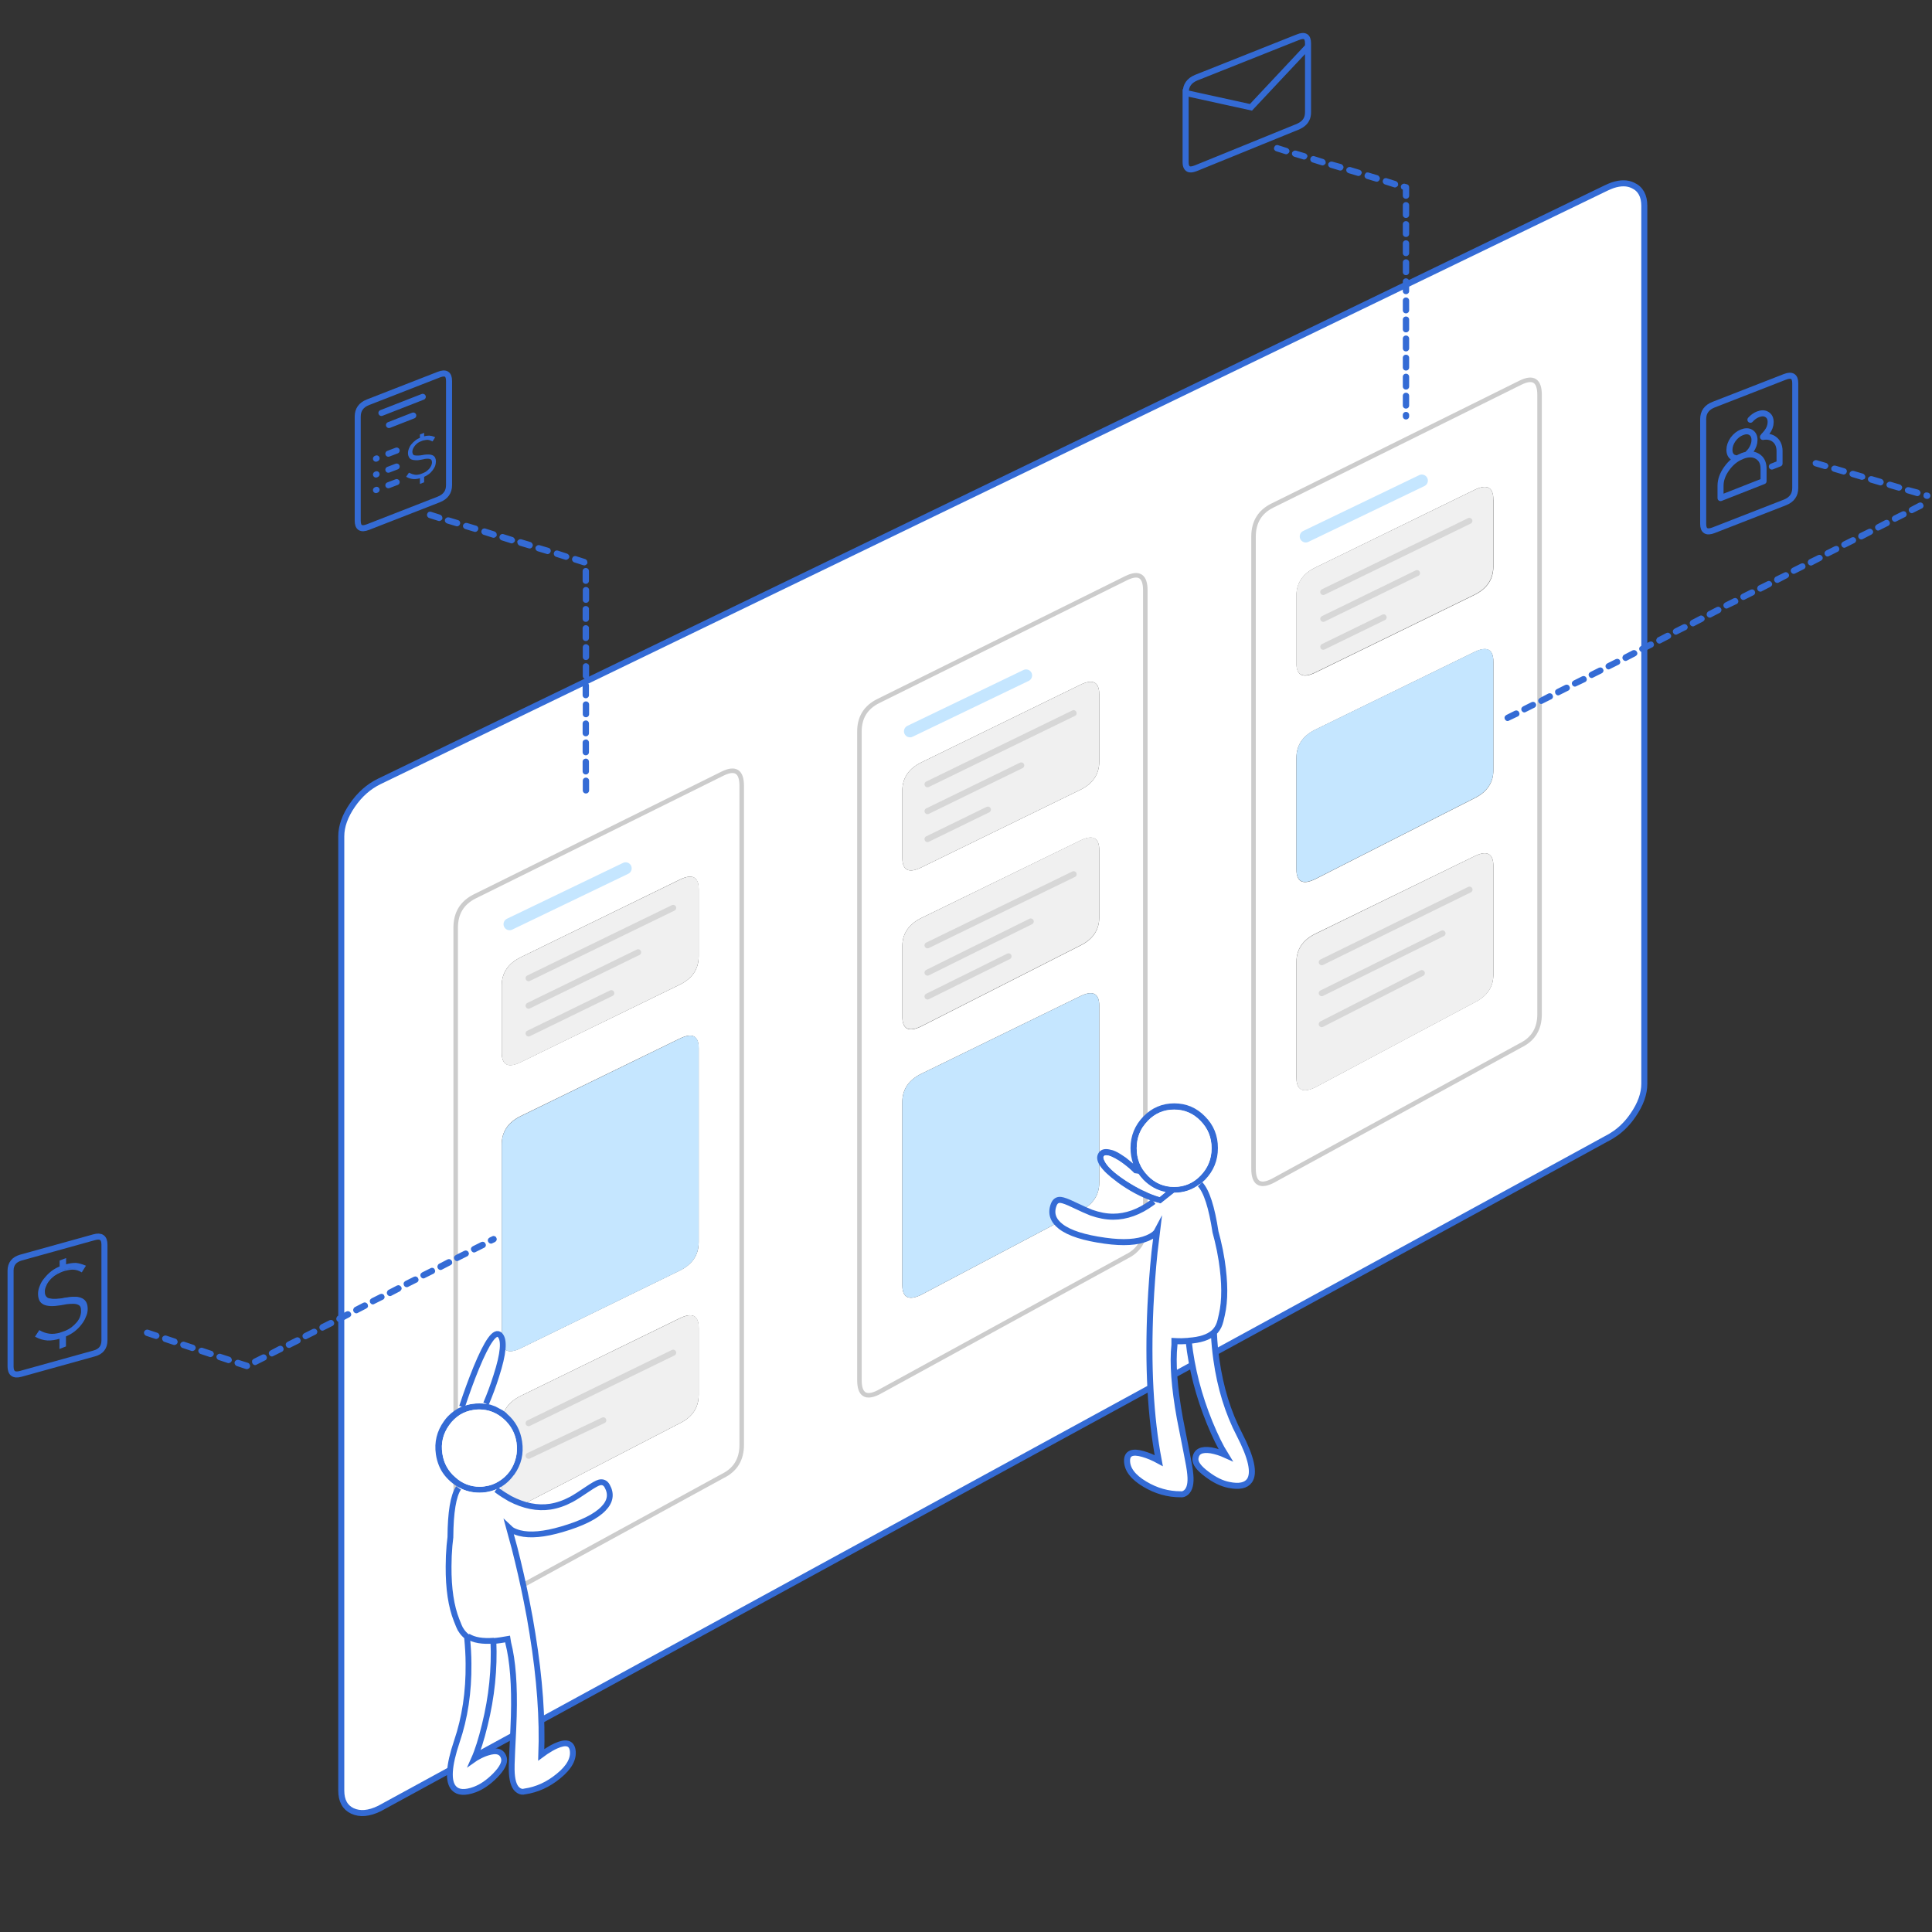
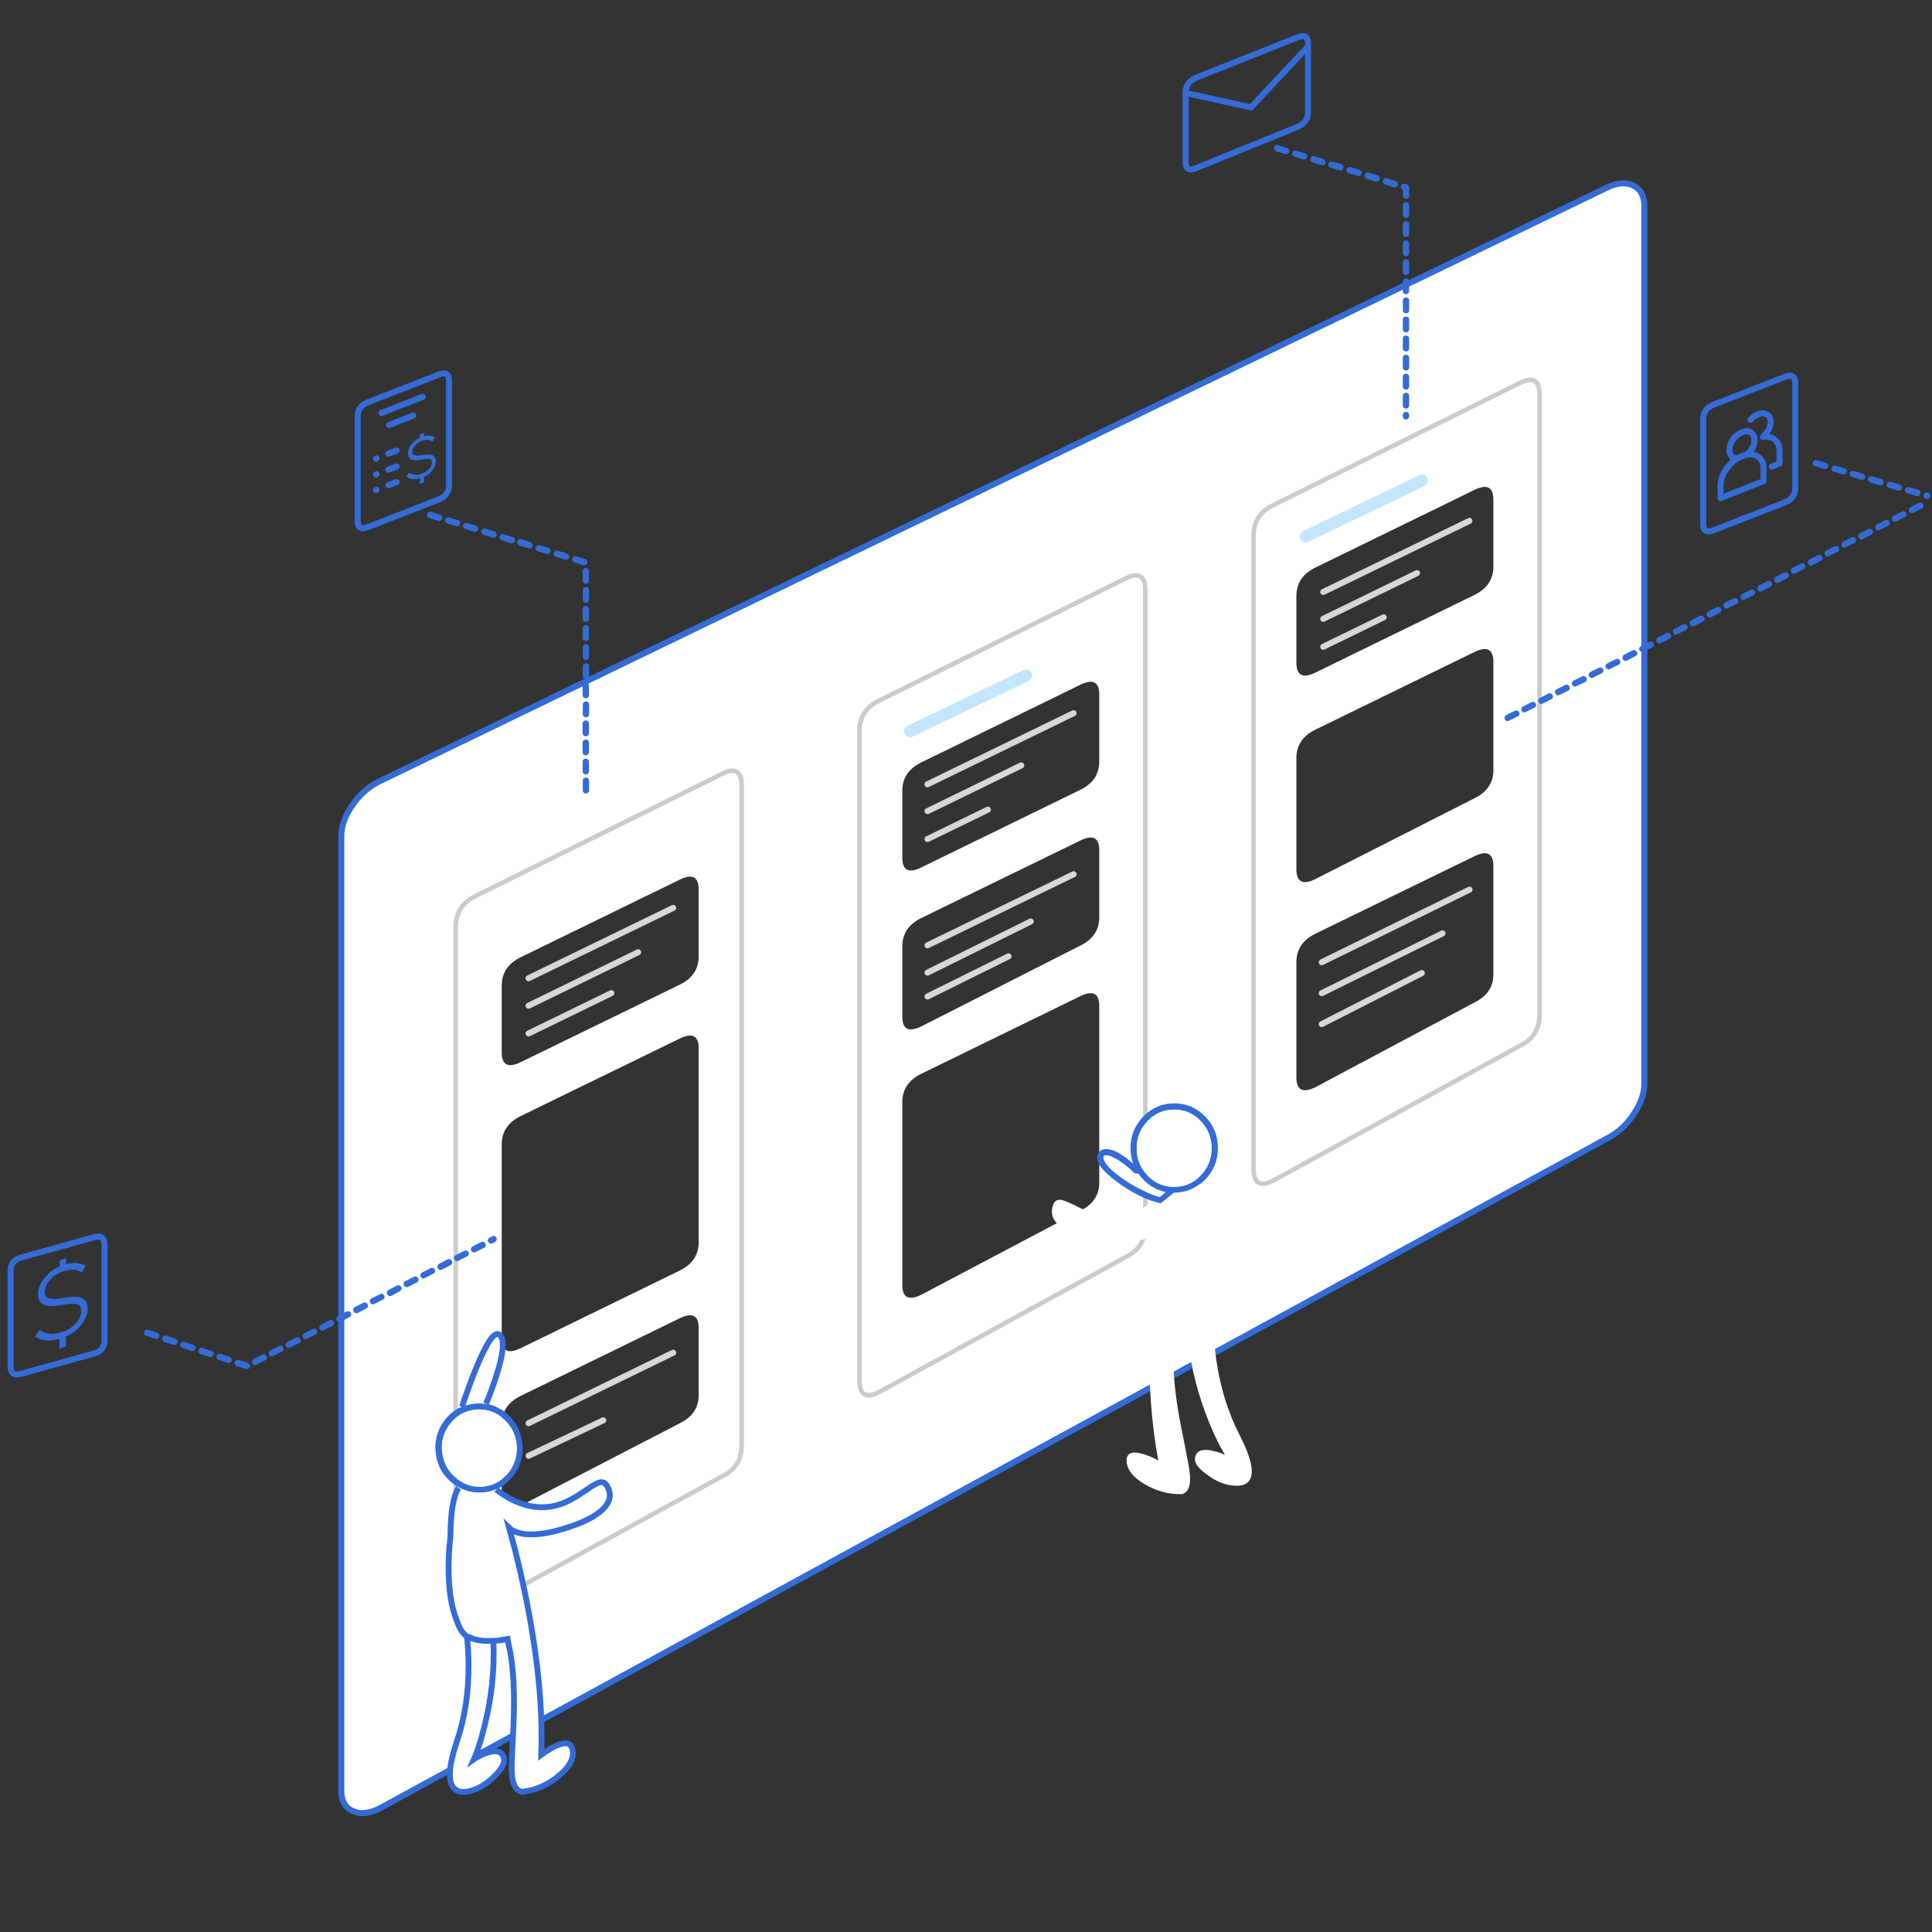
<svg xmlns="http://www.w3.org/2000/svg" version="1.1" id="Layer_1" x="0px" y="0px" viewBox="0 0 1280 1280" style="enable-background:new 0 0 1280 1280;" xml:space="preserve">
  <rect x="0" y="0" width="1280" height="1280" fill="#333333" stroke="none" />
  <style type="text/css">
	.st0{fill:#FFFFFF;}
	.st1{fill:#F0F0F0;}
	.st2{fill:#C5E6FF;}
	.st3{fill:none;stroke:#CCCCCC;stroke-width:3;stroke-linecap:round;stroke-linejoin:round;}
	.st4{fill:none;stroke:#C5E6FF;stroke-width:8;stroke-linecap:round;stroke-linejoin:round;}
	.st5{fill:none;stroke:#D7D7D7;stroke-width:4;stroke-linecap:round;stroke-linejoin:round;}
	.st6{fill:none;stroke:#346BD5;stroke-width:4;stroke-linecap:round;stroke-linejoin:round;}
	.st7{fill:#346BD5;}
	.st8{fill:none;stroke:#346BD5;stroke-width:4;stroke-linecap:round;stroke-miterlimit:10;}
	.st9{fill:none;stroke:#346BD5;stroke-width:4;stroke-miterlimit:10;}
	.st10{fill:none;stroke:#346BD5;stroke-width:3.85;stroke-miterlimit:10;}
	.st11{fill:none;stroke:#346BD5;stroke-linecap:square;stroke-miterlimit:10;}
	.st12{fill:none;stroke:#346BD5;stroke-width:4;stroke-linecap:square;stroke-miterlimit:10;}
</style>
  <g transform="matrix( 1, 0, 0, 1, 0,0) ">
    <g>
      <g id="Layer6_0_FILL">
        <path class="st0" d="M1068.5,122.7c-1.4,0.5-2.8,1.1-4.3,1.8L893.6,207L351.1,469.4l-99.8,48.3c-7,3.4-12.9,8.7-17.9,15.8     c-4.9,7.1-7.4,14-7.4,20.7v79.1v173V1116v70.3c0,6.7,2.5,11.2,7.4,13.5c4.9,2.3,10.9,1.8,17.9-1.6l796-434.5l16.8-9.2     c2.2-1.1,4.3-2.3,6.3-3.8c4.3-3.1,8.2-7.1,11.5-12c4.9-7.1,7.4-14,7.4-20.7v-18.9v-25.3v-2.2v-14.7v-13V216.3v-4.6v-75.4     c0-6.7-2.5-11.2-7.4-13.5C1078.2,121,1073.7,121,1068.5,122.7 M1007.4,253.5c8.4-4.1,12.6-1.4,12.6,8.1V659V672     c0,9.6-4.2,16.5-12.6,20.6l-164.3,89.8c-8.4,4.2-12.6,1.5-12.6-8.1V355.5c0-9.6,4.2-16.5,12.6-20.6l50.5-25L1007.4,253.5      M746.2,383c8.4-4.1,12.6-1.4,12.6,8.1V812c0,9.6-4.2,16.5-12.6,20.6L582,922.5c-8.4,4.2-12.6,1.5-12.6-8.1V485     c0-9.6,4.2-16.5,12.6-20.6L746.2,383 M478.8,512.5c8.4-4.1,12.6-1.4,12.6,8.1v436.7c0,9.6-4.2,16.5-12.6,20.6l-164.3,89.8     c-8.4,4.2-12.6,1.5-12.6-8.1V806.2V614.6c0-9.6,4.2-16.5,12.6-20.6l51.7-25.6L478.8,512.5 M491.4,520.7c0-9.5-4.2-12.2-12.6-8.1     l-112.6,55.7l-51.7,25.6c-8.4,4.2-12.6,11.1-12.6,20.6v191.7v253.4c0,9.6,4.2,12.3,12.6,8.1L478.8,978c8.4-4.1,12.6-11,12.6-20.6     V520.7 M450.3,582.8c8.4-4.1,12.6-1.9,12.6,6.5v44.3c0,8.4-4.2,14.7-12.6,18.8L345,703.7c-8.4,4.1-12.6,1.9-12.6-6.5V653     c0-8.4,4.2-14.7,12.6-18.8L450.3,582.8 M450.3,688.1c8.4-4.1,12.6-1.9,12.6,6.5V823c0,8.4-4.2,14.7-12.6,18.8L345,893.2     c-8.4,4.1-12.6,1.9-12.6-6.5v-80.5v-48c0-8.4,4.2-14.7,12.6-18.8L450.3,688.1 M337.6,612.3l76.9-37L337.6,612.3 M450.3,873.4     c8.4-4.1,12.6-1.9,12.6,6.5v44.3c0,8.4-4.2,14.7-12.6,18.8L345,997.5c-8.4,4.1-12.6,1.9-12.6-6.5v-47.4c0-8.4,4.2-14.7,12.6-18.8     L450.3,873.4 M758.9,391.1c0-9.5-4.2-12.2-12.6-8.1L582,464.4c-8.4,4.2-12.6,11.1-12.6,20.6v429.3c0,9.6,4.2,12.3,12.6,8.1     l164.3-89.8c8.4-4.1,12.6-11,12.6-20.6V391.1 M715.7,453.7c8.4-4.1,12.6-1.9,12.6,6.5v44.3c0,8.4-4.2,14.7-12.6,18.8l-105.3,51.4     c-8.4,4.1-12.6,1.9-12.6-6.5v-44.3c0-8.4,4.2-14.7,12.6-18.8L715.7,453.7 M715.7,556.9c8.4-4.1,12.6-1.9,12.6,6.5v44.3     c0,8.4-4.2,14.7-12.6,18.8l-105.3,53.5c-8.4,4.1-12.6,1.9-12.6-6.5V627c0-8.4,4.2-14.7,12.6-18.8L715.7,556.9 M715.7,660     c8.4-4.1,12.6-1.9,12.6,6.5v116.9c0,8.4-4.2,14.7-12.6,18.8l-105.3,55.6c-8.4,4.1-12.6,1.9-12.6-6.5V730.2     c0-8.4,4.2-14.7,12.6-18.8L715.7,660 M602.9,484.5l76.9-37L602.9,484.5 M1020,261.6c0-9.5-4.2-12.2-12.6-8.1l-113.8,56.4     l-50.5,25c-8.4,4.2-12.6,11.1-12.6,20.6v418.8c0,9.6,4.2,12.3,12.6,8.1l164.3-89.8c8.4-4.1,12.6-11,12.6-20.6V659V261.6      M976.8,324.6c8.4-4.1,12.6-1.9,12.6,6.5v44.3c0,8.4-4.2,14.7-12.6,18.8l-105.3,51.4c-8.4,4.1-12.6,1.9-12.6-6.5v-44.3     c0-8.4,4.2-14.7,12.6-18.8L976.8,324.6 M865.1,355.4l76.9-37L865.1,355.4 M976.8,432c8.4-4.1,12.6-1.9,12.6,6.5v71.6     c0,2-0.2,3.9-0.7,5.8c-1.6,5.6-5.5,9.9-11.9,13l-105.3,53.5c-8.4,4.1-12.6,1.9-12.6-6.5v-73.7c0-8.4,4.2-14.7,12.6-18.8     L976.8,432 M976.8,567.3c8.4-4.1,12.6-1.9,12.6,6.5v71.6c0,2-0.2,3.9-0.7,5.8c-1.6,5.6-5.5,9.9-11.9,13l-105.3,56.1     c-8.4,4.1-12.6,1.9-12.6-6.5v-76.4c0-8.4,4.2-14.7,12.6-18.8L976.8,567.3z" />
-         <path class="st1" d="M463,879.9c0-8.4-4.2-10.6-12.6-6.5L345,924.8c-8.4,4.1-12.6,10.4-12.6,18.8V991c0,8.4,4.2,10.6,12.6,6.5     l105.3-54.5c8.4-4.1,12.6-10.4,12.6-18.8V879.9 M350.2,942.9l95.8-46.7L350.2,942.9 M350.2,964.5l49.5-23.5L350.2,964.5      M463,589.3c0-8.4-4.2-10.6-12.6-6.5L345,634.2c-8.4,4.1-12.6,10.4-12.6,18.8v44.3c0,8.4,4.2,10.6,12.6,6.5l105.3-51.4     c8.4-4.1,12.6-10.4,12.6-18.8V589.3 M350.2,666.2l72.6-35.4L350.2,666.2 M350.2,684.7L405,658L350.2,684.7 M350.2,648.1     l95.8-46.6L350.2,648.1 M728.3,563.3c0-8.4-4.2-10.6-12.6-6.5l-105.3,51.4c-8.4,4.1-12.6,10.4-12.6,18.8v46.4     c0,8.4,4.2,10.6,12.6,6.5l105.3-53.5c8.4-4.1,12.6-10.4,12.6-18.8V563.3 M614.5,644.3l68.4-33.9L614.5,644.3 M614.5,626.2     l96.8-47.1L614.5,626.2 M614.5,660.2l53.7-26.6L614.5,660.2 M728.3,460.2c0-8.4-4.2-10.6-12.6-6.5l-105.3,51.4     c-8.4,4.1-12.6,10.4-12.6,18.8v44.3c0,8.4,4.2,10.6,12.6,6.5l105.3-51.4c8.4-4.1,12.6-10.4,12.6-18.8V460.2 M614.5,555.9l40-19.5     L614.5,555.9 M614.5,537.4l62.1-30.3L614.5,537.4 M614.5,519.6l96.8-47.1L614.5,519.6 M989.4,573.8c0-8.4-4.2-10.6-12.6-6.5     l-105.3,51.4c-8.4,4.1-12.6,10.4-12.6,18.8v76.4c0,8.4,4.2,10.6,12.6,6.5l105.3-56.1c6.4-3.1,10.3-7.4,11.9-13     c0.5-1.9,0.7-3.8,0.7-5.8V573.8 M875.7,678.4l66.3-33.8L875.7,678.4 M875.7,658l80-39.6L875.7,658 M875.7,637.5l97.9-48.1     L875.7,637.5 M989.4,331.1c0-8.4-4.2-10.6-12.6-6.5L871.4,376c-8.4,4.1-12.6,10.4-12.6,18.8V439c0,8.4,4.2,10.6,12.6,6.5     l105.3-51.4c8.4-4.1,12.6-10.4,12.6-18.8V331.1 M876.7,428.5l40-19.5L876.7,428.5 M876.7,410l62.1-30.3L876.7,410 M876.7,392.2     l96.8-47.1L876.7,392.2z" />
-         <path class="st2" d="M463,694.6c0-8.4-4.2-10.6-12.6-6.5L345,739.5c-8.4,4.1-12.6,10.4-12.6,18.8v48v80.5     c0,8.4,4.2,10.6,12.6,6.5l105.3-51.4c8.4-4.1,12.6-10.4,12.6-18.8V694.6 M728.3,666.5c0-8.4-4.2-10.6-12.6-6.5l-105.3,51.4     c-8.4,4.1-12.6,10.4-12.6,18.8v121.1c0,8.4,4.2,10.6,12.6,6.5l105.3-55.6c8.4-4.1,12.6-10.4,12.6-18.8V666.5 M989.4,438.4     c0-8.4-4.2-10.6-12.6-6.5l-105.3,51.4c-8.4,4.1-12.6,10.4-12.6,18.8v73.7c0,8.4,4.2,10.6,12.6,6.5l105.3-53.5     c6.4-3.1,10.3-7.4,11.9-13c0.5-1.9,0.7-3.8,0.7-5.8V438.4z" />
      </g>
    </g>
    <g>
      <path id="Layer6_0_1_STROKES" class="st3" d="M843.1,334.9l50.5-25l113.8-56.4c8.4-4.1,12.6-1.4,12.6,8.1V659V672    c0,9.6-4.2,16.5-12.6,20.6l-164.3,89.8c-8.4,4.2-12.6,1.5-12.6-8.1V355.5C830.5,345.9,834.7,339,843.1,334.9z M582,464.4    L746.2,383c8.4-4.1,12.6-1.4,12.6,8.1V812c0,9.6-4.2,16.5-12.6,20.6L582,922.5c-8.4,4.2-12.6,1.5-12.6-8.1V485    C569.3,475.4,573.5,468.6,582,464.4z M314.5,593.9l51.7-25.6l112.6-55.8c8.4-4.1,12.6-1.4,12.6,8.1v436.7    c0,9.6-4.2,16.5-12.6,20.6l-164.3,89.8c-8.4,4.2-12.6,1.5-12.6-8.1V806.2V614.6C301.9,605,306.1,598.1,314.5,593.9z" />
    </g>
    <g>
-       <path id="Layer6_0_2_STROKES" class="st4" d="M865.1,355.4l76.9-37 M337.6,612.3l76.9-37 M602.9,484.5l76.9-37" />
+       <path id="Layer6_0_2_STROKES" class="st4" d="M865.1,355.4l76.9-37 M337.6,612.3M602.9,484.5l76.9-37" />
    </g>
    <g>
      <path id="Layer6_0_3_STROKES" class="st5" d="M876.7,428.5l40-19.5 M875.7,678.5l66.3-33.8 M875.7,658l80-39.6 M875.7,637.5    l97.9-48.1 M876.7,410l62.1-30.3 M876.7,392.2l96.8-47.1 M350.2,666.3l72.6-35.4 M350.2,684.7L405,658 M350.2,648.1l95.8-46.6     M350.2,942.9l95.8-46.7 M350.2,964.5l49.5-23.5 M614.5,644.4l68.4-33.9 M614.5,626.3l96.8-47.1 M614.5,660.2l53.7-26.6     M614.5,555.9l40-19.5 M614.5,537.4l62.1-30.3 M614.5,519.6l96.8-47.1" />
    </g>
    <g>
      <path id="Layer6_0_4_STROKES" class="st6" d="M251.3,517.7l99.8-48.3L893.6,207l170.6-82.5c1.5-0.7,2.9-1.3,4.3-1.8    c5.2-1.7,9.7-1.7,13.5,0.2c4.9,2.3,7.4,6.8,7.4,13.5v75.4v4.6v427.6v13v14.7v2.2v25.3V718c0,6.7-2.5,13.6-7.4,20.7    c-3.3,4.9-7.2,8.9-11.5,12c-2,1.4-4.1,2.7-6.3,3.8l-16.8,9.2l-796,434.5c-7,3.4-12.9,3.9-17.9,1.6c-4.9-2.3-7.4-6.8-7.4-13.5V1116    V806.2v-173v-79.1c0-6.7,2.5-13.6,7.4-20.7C238.4,526.3,244.3,521.1,251.3,517.7z" />
    </g>
  </g>
  <g transform="matrix( 1, 0, 0, 1, 0,0) ">
    <g>
      <g id="Layer6_1_STROKES_1_FILL">
        <path class="st7" d="M129.4,892.1c-0.2-0.5-0.6-0.9-1.2-1.1l-6-2c-0.5-0.2-1.1-0.1-1.6,0.1c-0.5,0.3-0.9,0.7-1.1,1.2     c-0.2,0.6-0.1,1.1,0.1,1.6c0.3,0.5,0.7,0.9,1.2,1.1l6,2c0.6,0.2,1.1,0.1,1.6-0.2c0.5-0.2,0.9-0.6,1.1-1.2     C129.8,893.1,129.7,892.6,129.4,892.1 M108.9,889l6,2c0.6,0.2,1.1,0.1,1.6-0.2c0.5-0.2,0.9-0.6,1.1-1.2c0.2-0.5,0.1-1.1-0.2-1.6     c-0.2-0.5-0.6-0.9-1.2-1.1l-6-2c-0.5-0.2-1.1-0.1-1.6,0.1c-0.5,0.3-0.9,0.7-1.1,1.2c-0.2,0.6-0.1,1.1,0.1,1.6     C108,888.5,108.4,888.9,108.9,889 M105.4,884.1c-0.2-0.5-0.6-0.9-1.2-1.1l-6-2c-0.5-0.2-1.1-0.1-1.6,0.1     c-0.5,0.3-0.9,0.7-1.1,1.2c-0.2,0.6-0.1,1.1,0.1,1.6c0.3,0.5,0.7,0.9,1.2,1.1l6,2c0.6,0.2,1.1,0.1,1.6-0.2     c0.5-0.2,0.9-0.6,1.1-1.2C105.8,885.1,105.7,884.6,105.4,884.1 M192.4,892.8l5.6-2.8c0.5-0.2,0.9-0.6,1.1-1.2     c0.2-0.5,0.1-1.1-0.2-1.6c-0.2-0.5-0.6-0.9-1.2-1.1c-0.5-0.2-1.1-0.1-1.6,0.1l-5.6,2.8c-0.5,0.3-0.9,0.7-1.1,1.2     c-0.2,0.6-0.1,1.1,0.1,1.6c0.3,0.5,0.7,0.9,1.2,1.1C191.3,893.1,191.9,893.1,192.4,892.8 M210,881.5c-0.2-0.5-0.6-0.9-1.2-1.1     c-0.5-0.2-1.1-0.1-1.6,0.1l-5.6,2.8c-0.5,0.3-0.9,0.7-1.1,1.2c-0.2,0.6-0.1,1.1,0.1,1.6c0.3,0.5,0.7,0.9,1.2,1.1     c0.6,0.2,1.1,0.1,1.6-0.2l5.6-2.8c0.5-0.2,0.9-0.6,1.1-1.2C210.3,882.5,210.3,882,210,881.5 M211.7,878.8     c-0.2,0.6-0.1,1.1,0.1,1.6c0.3,0.5,0.7,0.9,1.2,1.1c0.6,0.2,1.1,0.1,1.6-0.2l5.6-2.8c0.5-0.2,0.9-0.6,1.1-1.2     c0.2-0.5,0.1-1.1-0.2-1.6c-0.2-0.5-0.6-0.9-1.2-1.1c-0.5-0.2-1.1-0.1-1.6,0.1l-5.6,2.8C212.3,877.8,211.9,878.2,211.7,878.8      M167.2,903.2c0.3,0.5,0.7,0.9,1.2,1.1c0.6,0.2,1.1,0.1,1.6-0.2l5.6-2.8c0.5-0.2,0.9-0.6,1.1-1.2c0.2-0.5,0.1-1.1-0.2-1.6     c-0.2-0.5-0.6-0.9-1.2-1.1c-0.5-0.2-1.1-0.1-1.6,0.1l-5.6,2.8c-0.5,0.3-0.9,0.7-1.1,1.2C166.9,902.2,167,902.7,167.2,903.2      M179.3,894.7c-0.5,0.3-0.9,0.7-1.1,1.2c-0.2,0.6-0.1,1.1,0.1,1.6c0.3,0.5,0.7,0.9,1.2,1.1c0.6,0.2,1.1,0.1,1.6-0.2l5.6-2.8     c0.5-0.2,0.9-0.6,1.1-1.2c0.2-0.5,0.1-1.1-0.2-1.6c-0.2-0.5-0.6-0.9-1.2-1.1c-0.5-0.2-1.1-0.1-1.6,0.1L179.3,894.7 M158.2,901     c-0.5-0.2-1.1-0.1-1.6,0.1c-0.5,0.3-0.9,0.7-1.1,1.2c-0.2,0.6-0.1,1.1,0.1,1.6c0.3,0.5,0.7,0.9,1.2,1.1l6.1,2     c0.6,0.2,1.1,0.1,1.6-0.2c0.5-0.2,0.9-0.6,1.1-1.2c0.2-0.5,0.1-1.1-0.2-1.6c-0.2-0.5-0.6-0.9-1.2-1.1L158.2,901 M146.2,897     c-0.5-0.2-1.1-0.1-1.6,0.1c-0.5,0.3-0.9,0.7-1.1,1.2c-0.2,0.6-0.1,1.1,0.1,1.6c0.3,0.5,0.7,0.9,1.2,1.1l6,2     c0.6,0.2,1.1,0.1,1.6-0.2c0.5-0.2,0.9-0.6,1.1-1.2c0.2-0.5,0.1-1.1-0.2-1.6c-0.2-0.5-0.6-0.9-1.2-1.1L146.2,897 M141.4,896.1     c-0.2-0.5-0.6-0.9-1.2-1.1l-6-2c-0.5-0.2-1.1-0.1-1.6,0.1c-0.5,0.3-0.9,0.7-1.1,1.2c-0.2,0.6-0.1,1.1,0.1,1.6     c0.3,0.5,0.7,0.9,1.2,1.1l6,2c0.6,0.2,1.1,0.1,1.6-0.2c0.5-0.2,0.9-0.6,1.1-1.2C141.8,897.1,141.7,896.6,141.4,896.1      M231.1,868.8c-0.6-0.2-1.1-0.1-1.6,0.1l-5.6,2.9c-0.5,0.3-0.8,0.7-1,1.3c-0.2,0.6-0.1,1.1,0.1,1.6c0.3,0.5,0.7,0.9,1.3,1.1     c0.6,0.2,1.1,0.1,1.6-0.2l5.6-2.9c0.5-0.3,0.9-0.7,1.1-1.2c0.2-0.6,0.1-1.1-0.2-1.6C232.1,869.3,231.7,869,231.1,868.8      M243.5,864c-0.3-0.5-0.7-0.8-1.2-1c-0.6-0.2-1.1-0.1-1.6,0.1l-5.6,2.9c-0.5,0.3-0.8,0.7-1,1.3c-0.2,0.6-0.1,1.1,0.1,1.6     c0.3,0.5,0.7,0.9,1.3,1.1c0.6,0.2,1.1,0.1,1.6-0.2l5.6-2.9c0.5-0.3,0.9-0.7,1.1-1.2C243.8,865.1,243.8,864.6,243.5,864      M253.4,857.3c-0.5-0.2-1.1-0.1-1.6,0.1l-5.6,2.8c-0.5,0.3-0.9,0.7-1.1,1.2c-0.2,0.6-0.1,1.1,0.1,1.6c0.3,0.5,0.7,0.9,1.2,1.1     c0.6,0.2,1.1,0.1,1.6-0.2l5.6-2.8c0.5-0.2,0.9-0.6,1.1-1.2c0.2-0.5,0.1-1.1-0.2-1.6C254.4,857.9,254,857.5,253.4,857.3      M299.3,835.3c-0.3-0.5-0.7-0.8-1.2-1c-0.6-0.2-1.1-0.1-1.6,0.1l-5.6,2.9c-0.5,0.3-0.8,0.7-1,1.3c-0.2,0.6-0.1,1.1,0.1,1.6     c0.3,0.5,0.7,0.9,1.3,1.1c0.6,0.2,1.1,0.1,1.6-0.2l5.6-2.9c0.5-0.3,0.9-0.7,1.1-1.2C299.6,836.4,299.6,835.8,299.3,835.3      M268.9,852.7c0.6,0.2,1.1,0.1,1.6-0.2l5.6-2.8c0.5-0.2,0.9-0.6,1.1-1.2c0.2-0.5,0.1-1.1-0.2-1.6c-0.2-0.5-0.6-0.9-1.2-1.1     c-0.5-0.2-1.1-0.1-1.6,0.1l-5.6,2.8c-0.5,0.3-0.9,0.7-1.1,1.2c-0.2,0.6-0.1,1.1,0.1,1.6C267.9,852.2,268.3,852.5,268.9,852.7      M266,854.2c0.2-0.6,0.1-1.1-0.2-1.6c-0.3-0.5-0.7-0.8-1.2-1c-0.6-0.2-1.1-0.1-1.6,0.1l-5.6,2.9c-0.5,0.3-0.8,0.7-1,1.3     c-0.2,0.6-0.1,1.1,0.1,1.6c0.3,0.5,0.7,0.9,1.3,1.1c0.6,0.2,1.1,0.1,1.6-0.2l5.6-2.9C265.4,855.1,265.8,854.7,266,854.2      M285.3,840.2l-5.6,2.8c-0.5,0.3-0.9,0.7-1.1,1.2c-0.2,0.6-0.1,1.1,0.1,1.6c0.3,0.5,0.7,0.9,1.2,1.1c0.6,0.2,1.1,0.1,1.6-0.2     l5.6-2.8c0.5-0.2,0.9-0.6,1.1-1.2c0.2-0.5,0.1-1.1-0.2-1.6c-0.2-0.5-0.6-0.9-1.2-1.1C286.4,839.9,285.8,839.9,285.3,840.2      M313.5,829.7c0.6,0.2,1.1,0.1,1.6-0.2l5.6-2.8c0.5-0.2,0.9-0.6,1.1-1.2c0.2-0.5,0.1-1.1-0.2-1.6c-0.2-0.5-0.6-0.9-1.2-1.1     c-0.5-0.2-1.1-0.1-1.6,0.1l-5.6,2.8c-0.5,0.3-0.9,0.7-1.1,1.2c-0.2,0.6-0.1,1.1,0.1,1.6C312.6,829.1,313,829.5,313.5,829.7      M310.4,829.7c-0.2-0.5-0.6-0.9-1.2-1.1c-0.5-0.2-1.1-0.1-1.6,0.1l-5.6,2.8c-0.5,0.3-0.9,0.7-1.1,1.2c-0.2,0.6-0.1,1.1,0.1,1.6     c0.3,0.5,0.7,0.9,1.2,1.1c0.6,0.2,1.1,0.1,1.6-0.2l5.6-2.8c0.5-0.2,0.9-0.6,1.1-1.2C310.8,830.7,310.7,830.2,310.4,829.7      M327.7,819c-0.5-0.2-1.1-0.2-1.6,0.1l-1.7,0.8c-0.5,0.3-0.9,0.7-1.1,1.2c-0.2,0.6-0.1,1.1,0.1,1.6c0.3,0.5,0.7,0.9,1.2,1.1     c0.6,0.2,1.1,0.2,1.6-0.1l1.7-0.8c0.5-0.3,0.9-0.7,1.1-1.3c0.2-0.5,0.1-1.1-0.2-1.6C328.7,819.6,328.3,819.2,327.7,819      M390.3,517.3c0-0.6-0.2-1.1-0.6-1.5c-0.4-0.4-0.9-0.6-1.5-0.6c-0.6,0-1.1,0.2-1.5,0.6c-0.4,0.4-0.6,0.9-0.6,1.5v6.3     c0,0.6,0.2,1.1,0.6,1.5c0.4,0.4,0.9,0.6,1.5,0.6c0.6,0,1.1-0.2,1.5-0.6c0.4-0.4,0.6-0.9,0.6-1.5V517.3 M386.6,503.2     c-0.4,0.4-0.6,0.9-0.6,1.5v6.3c0,0.6,0.2,1.1,0.6,1.5c0.4,0.4,0.9,0.6,1.5,0.6c0.6,0,1.1-0.2,1.5-0.6c0.4-0.4,0.6-0.9,0.6-1.5     v-6.3c0-0.6-0.2-1.1-0.6-1.5c-0.4-0.4-0.9-0.6-1.5-0.6C387.6,502.6,387.1,502.8,386.6,503.2 M386.6,490.5     c-0.4,0.4-0.6,0.9-0.6,1.5v6.3c0,0.6,0.2,1.1,0.6,1.5c0.4,0.4,0.9,0.6,1.5,0.6c0.6,0,1.1-0.2,1.5-0.6c0.4-0.4,0.6-0.9,0.6-1.5     v-6.3c0-0.6-0.2-1.1-0.6-1.5c-0.4-0.4-0.9-0.6-1.5-0.6C387.6,490,387.1,490.2,386.6,490.5 M386.6,477.9c-0.4,0.4-0.6,0.9-0.6,1.5     v6.3c0,0.6,0.2,1.1,0.6,1.5c0.4,0.4,0.9,0.6,1.5,0.6c0.6,0,1.1-0.2,1.5-0.6c0.4-0.4,0.6-0.9,0.6-1.5v-6.3c0-0.6-0.2-1.1-0.6-1.5     c-0.4-0.4-0.9-0.6-1.5-0.6C387.6,477.3,387.1,477.5,386.6,477.9 M390.3,466.8c0-0.6-0.2-1.1-0.6-1.5c-0.4-0.4-0.9-0.6-1.5-0.6     c-0.6,0-1.1,0.2-1.5,0.6c-0.4,0.4-0.6,0.9-0.6,1.5v6.3c0,0.6,0.2,1.1,0.6,1.5c0.4,0.4,0.9,0.6,1.5,0.6c0.6,0,1.1-0.2,1.5-0.6     c0.4-0.4,0.6-0.9,0.6-1.5V466.8 M386.6,452.7c-0.4,0.4-0.6,0.9-0.6,1.5v6.3c0,0.6,0.2,1.1,0.6,1.5c0.4,0.4,0.9,0.6,1.5,0.6     c0.6,0,1.1-0.2,1.5-0.6c0.4-0.4,0.6-0.9,0.6-1.5v-6.3c0-0.6-0.2-1.1-0.6-1.5c-0.4-0.4-0.9-0.6-1.5-0.6     C387.6,452.1,387.1,452.3,386.6,452.7 M388.2,439.4c-0.6,0-1.1,0.2-1.5,0.6c-0.4,0.4-0.6,0.9-0.6,1.5v6.3c0,0.6,0.2,1.1,0.6,1.5     c0.4,0.4,0.9,0.6,1.5,0.6c0.6,0,1.1-0.2,1.5-0.6c0.4-0.4,0.6-0.9,0.6-1.5v-6.3c0-0.6-0.2-1.1-0.6-1.5     C389.2,439.6,388.8,439.4,388.2,439.4 M388.2,426.8c-0.6,0-1.1,0.2-1.5,0.6c-0.4,0.4-0.6,0.9-0.6,1.5v6.3c0,0.6,0.2,1.1,0.6,1.5     c0.4,0.4,0.9,0.6,1.5,0.6c0.6,0,1.1-0.2,1.5-0.6c0.4-0.4,0.6-0.9,0.6-1.5v-6.3c0-0.6-0.2-1.1-0.6-1.5     C389.2,427,388.8,426.8,388.2,426.8 M389.6,414.8c-0.4-0.4-0.9-0.6-1.5-0.6c-0.6,0-1.1,0.2-1.5,0.6c-0.4,0.4-0.6,0.9-0.6,1.5v6.3     c0,0.6,0.2,1.1,0.6,1.5c0.4,0.4,0.9,0.6,1.5,0.6c0.6,0,1.1-0.2,1.5-0.6c0.4-0.4,0.6-0.9,0.6-1.5v-6.3     C390.3,415.7,390.1,415.2,389.6,414.8 M389.6,402.1c-0.4-0.4-0.9-0.6-1.5-0.6c-0.6,0-1.1,0.2-1.5,0.6c-0.4,0.4-0.6,0.9-0.6,1.5     v6.3c0,0.6,0.2,1.1,0.6,1.5c0.4,0.4,0.9,0.6,1.5,0.6c0.6,0,1.1-0.2,1.5-0.6c0.4-0.4,0.6-0.9,0.6-1.5v-6.3     C390.3,403.1,390.1,402.6,389.6,402.1 M390.3,391c0-0.6-0.2-1.1-0.6-1.5c-0.4-0.4-0.9-0.6-1.5-0.6c-0.6,0-1.1,0.2-1.5,0.6     c-0.4,0.4-0.6,0.9-0.6,1.5v6.3c0,0.6,0.2,1.1,0.6,1.5c0.4,0.4,0.9,0.6,1.5,0.6c0.6,0,1.1-0.2,1.5-0.6c0.4-0.4,0.6-0.9,0.6-1.5     V391 M292.8,342c-0.3-0.5-0.7-0.8-1.2-1l-6-1.9c-0.6-0.2-1.1-0.1-1.6,0.1c-0.5,0.3-0.8,0.7-1,1.3c-0.2,0.6-0.1,1.1,0.1,1.6     c0.3,0.5,0.7,0.9,1.3,1.1l6,1.9c0.6,0.2,1.1,0.1,1.6-0.2c0.5-0.3,0.9-0.7,1.1-1.2C293.1,343.1,293.1,342.6,292.8,342      M303.5,344.6l-6-1.8c-0.5-0.1-1.1-0.1-1.6,0.2c-0.5,0.3-0.9,0.7-1.1,1.2c-0.1,0.6-0.1,1.1,0.2,1.6c0.3,0.5,0.7,0.8,1.2,1l6,1.8     c0.6,0.2,1.1,0.1,1.6-0.2c0.5-0.3,0.8-0.7,1-1.3c0.2-0.5,0.1-1.1-0.2-1.6C304.5,345.2,304.1,344.8,303.5,344.6 M389.6,386.2     c0.4-0.4,0.6-0.9,0.6-1.5v-6.3c0-0.6-0.2-1.1-0.6-1.5c-0.4-0.4-0.9-0.6-1.5-0.6c-0.6,0-1.1,0.2-1.5,0.6c-0.4,0.4-0.6,0.9-0.6,1.5     v6.3c0,0.6,0.2,1.1,0.6,1.5c0.4,0.4,0.9,0.6,1.5,0.6C388.8,386.8,389.2,386.6,389.6,386.2 M388.9,371.4c-0.3-0.5-0.7-0.8-1.2-1     l-6-1.9c-0.6-0.2-1.1-0.1-1.6,0.1c-0.5,0.3-0.8,0.7-1,1.3c-0.2,0.6-0.1,1.1,0.1,1.6c0.3,0.5,0.7,0.9,1.3,1.1l6,1.9     c0.6,0.2,1.1,0.1,1.6-0.2c0.5-0.3,0.9-0.7,1.1-1.2C389.2,372.5,389.1,371.9,388.9,371.4 M369.6,364.8c-0.6-0.2-1.1-0.1-1.6,0.1     c-0.5,0.3-0.8,0.7-1,1.3c-0.2,0.6-0.1,1.1,0.1,1.6c0.3,0.5,0.7,0.9,1.3,1.1l6,1.9c0.6,0.2,1.1,0.1,1.6-0.2     c0.5-0.3,0.9-0.7,1.1-1.2c0.2-0.6,0.1-1.1-0.2-1.6c-0.3-0.5-0.7-0.8-1.2-1L369.6,364.8 M363.5,363l-6-1.8     c-0.5-0.1-1.1-0.1-1.6,0.2c-0.5,0.3-0.9,0.7-1.1,1.2c-0.1,0.6-0.1,1.1,0.2,1.6c0.3,0.5,0.7,0.8,1.2,1l6,1.8     c0.6,0.2,1.1,0.1,1.6-0.2c0.5-0.3,0.8-0.7,1-1.3c0.2-0.5,0.1-1.1-0.2-1.6C364.5,363.5,364.1,363.2,363.5,363 M328.8,353.1     c-0.3-0.5-0.7-0.8-1.2-1l-6-1.9c-0.6-0.2-1.1-0.1-1.6,0.1c-0.5,0.3-0.8,0.7-1,1.3c-0.2,0.6-0.1,1.1,0.1,1.6     c0.3,0.5,0.7,0.9,1.3,1.1l6,1.9c0.6,0.2,1.1,0.1,1.6-0.2c0.5-0.3,0.9-0.7,1.1-1.2C329.1,354.1,329.1,353.6,328.8,353.1      M315.5,348.3l-6-1.8c-0.5-0.1-1.1-0.1-1.6,0.2c-0.5,0.3-0.9,0.7-1.1,1.2c-0.1,0.6-0.1,1.1,0.2,1.6c0.3,0.5,0.7,0.8,1.2,1l6,1.8     c0.6,0.2,1.1,0.1,1.6-0.2c0.5-0.3,0.8-0.7,1-1.3c0.2-0.5,0.1-1.1-0.2-1.6C316.5,348.9,316.1,348.5,315.5,348.3 M343.1,360.5     c0.3,0.5,0.7,0.8,1.2,1l6,1.8c0.6,0.2,1.1,0.1,1.6-0.2c0.5-0.3,0.8-0.7,1-1.3c0.2-0.5,0.1-1.1-0.2-1.6c-0.3-0.5-0.7-0.9-1.3-1.1     l-6-1.8c-0.5-0.1-1.1-0.1-1.6,0.2c-0.5,0.3-0.9,0.7-1.1,1.2C342.8,359.5,342.8,360,343.1,360.5 M339.6,355.8l-6-1.9     c-0.6-0.2-1.1-0.1-1.6,0.1c-0.5,0.3-0.8,0.7-1,1.3c-0.2,0.6-0.1,1.1,0.1,1.6c0.3,0.5,0.7,0.9,1.3,1.1l6,1.9     c0.6,0.2,1.1,0.1,1.6-0.2c0.5-0.3,0.9-0.7,1.1-1.2c0.2-0.6,0.1-1.1-0.2-1.6C340.5,356.3,340.1,355.9,339.6,355.8 M1050.1,451.9     c0.5-0.2,0.9-0.6,1.1-1.2c0.2-0.5,0.1-1.1-0.2-1.6c-0.2-0.5-0.6-0.9-1.2-1.1c-0.5-0.2-1.1-0.1-1.6,0.1l-5.6,2.8     c-0.5,0.3-0.9,0.7-1.1,1.2c-0.2,0.6-0.1,1.1,0.1,1.6c0.3,0.5,0.7,0.9,1.2,1.1c0.6,0.2,1.1,0.1,1.6-0.2L1050.1,451.9      M1062.1,443.4c-0.2-0.5-0.6-0.9-1.2-1.1c-0.5-0.2-1.1-0.1-1.6,0.1l-5.6,2.8c-0.5,0.3-0.9,0.7-1.1,1.2c-0.2,0.6-0.1,1.1,0.1,1.6     c0.3,0.5,0.7,0.9,1.2,1.1c0.6,0.2,1.1,0.1,1.6-0.2l5.6-2.8c0.5-0.2,0.9-0.6,1.1-1.2C1062.5,444.5,1062.4,444,1062.1,443.4      M1005.5,474.7c0.5-0.2,0.9-0.6,1.1-1.2c0.2-0.5,0.1-1.1-0.2-1.6c-0.2-0.5-0.6-0.9-1.2-1.1c-0.5-0.2-1.1-0.1-1.6,0.1l-5.6,2.8     c-0.5,0.3-0.9,0.7-1.1,1.2c-0.2,0.6-0.1,1.1,0.1,1.6c0.3,0.5,0.7,0.9,1.2,1.1c0.6,0.2,1.1,0.1,1.6-0.2L1005.5,474.7      M1030.5,459.5c0.3,0.5,0.7,0.9,1.2,1.1c0.6,0.2,1.1,0.1,1.6-0.2l5.6-2.8c0.5-0.2,0.9-0.6,1.1-1.2c0.2-0.5,0.1-1.1-0.2-1.6     c-0.2-0.5-0.6-0.9-1.2-1.1c-0.5-0.2-1.1-0.1-1.6,0.1l-5.6,2.8c-0.5,0.3-0.9,0.7-1.1,1.2C1030.2,458.5,1030.3,459,1030.5,459.5      M1017.5,466.2c-0.2-0.5-0.6-0.9-1.2-1.1c-0.5-0.2-1.1-0.1-1.6,0.1l-5.6,2.8c-0.5,0.3-0.9,0.7-1.1,1.2c-0.2,0.6-0.1,1.1,0.1,1.6     c0.3,0.5,0.7,0.9,1.2,1.1c0.6,0.2,1.1,0.1,1.6-0.2l5.6-2.8c0.5-0.2,0.9-0.6,1.1-1.2C1017.8,467.2,1017.8,466.7,1017.5,466.2      M1020.3,462.4c-0.5,0.3-0.9,0.7-1.1,1.2c-0.2,0.6-0.1,1.1,0.1,1.6c0.3,0.5,0.7,0.9,1.2,1.1c0.6,0.2,1.1,0.1,1.6-0.2l5.6-2.8     c0.5-0.2,0.9-0.6,1.1-1.2c0.2-0.5,0.1-1.1-0.2-1.6c-0.2-0.5-0.6-0.9-1.2-1.1c-0.5-0.2-1.1-0.1-1.6,0.1L1020.3,462.4      M1072.1,436.6c-0.5-0.2-1.1-0.1-1.6,0.1l-5.6,2.8c-0.5,0.3-0.9,0.7-1.1,1.2c-0.2,0.6-0.1,1.1,0.1,1.6c0.3,0.5,0.7,0.9,1.2,1.1     c0.6,0.2,1.1,0.1,1.6-0.2l5.6-2.8c0.5-0.2,0.9-0.6,1.1-1.2c0.2-0.5,0.1-1.1-0.2-1.6C1073.1,437.1,1072.7,436.8,1072.1,436.6      M1105.6,419.3c-0.6-0.2-1.1-0.1-1.6,0.1l-5.6,2.9c-0.5,0.3-0.8,0.7-1,1.3c-0.2,0.6-0.1,1.1,0.1,1.6c0.3,0.5,0.7,0.9,1.3,1.1     c0.6,0.2,1.1,0.1,1.6-0.2l5.6-2.9c0.5-0.3,0.9-0.7,1.1-1.2c0.2-0.6,0.1-1.1-0.2-1.6C1106.5,419.8,1106.1,419.5,1105.6,419.3      M1083.2,430.8c-0.6-0.2-1.1-0.1-1.6,0.1l-5.6,2.9c-0.5,0.3-0.8,0.7-1,1.3c-0.2,0.6-0.1,1.1,0.1,1.6c0.3,0.5,0.7,0.9,1.3,1.1     c0.6,0.2,1.1,0.1,1.6-0.2l5.6-2.9c0.5-0.3,0.9-0.7,1.1-1.2c0.2-0.6,0.1-1.1-0.2-1.6C1084.2,431.3,1083.8,431,1083.2,430.8      M1094.4,425.1c-0.5-0.2-1.1-0.1-1.6,0.1l-5.6,2.8c-0.5,0.3-0.9,0.7-1.1,1.2c-0.2,0.6-0.1,1.1,0.1,1.6c0.3,0.5,0.7,0.9,1.2,1.1     c0.6,0.2,1.1,0.1,1.6-0.2l5.6-2.8c0.5-0.2,0.9-0.6,1.1-1.2c0.2-0.5,0.1-1.1-0.2-1.6C1095.4,425.7,1095,425.3,1094.4,425.1      M1117.9,414.7c-0.2-0.5-0.6-0.9-1.2-1.1c-0.5-0.2-1.1-0.1-1.6,0.1l-5.6,2.8c-0.5,0.3-0.9,0.7-1.1,1.2c-0.2,0.6-0.1,1.1,0.1,1.6     c0.3,0.5,0.7,0.9,1.2,1.1c0.6,0.2,1.1,0.1,1.6-0.2l5.6-2.8c0.5-0.2,0.9-0.6,1.1-1.2C1118.3,415.8,1118.2,415.2,1117.9,414.7      M1126.2,408l-5.6,2.9c-0.5,0.3-0.8,0.7-1,1.3c-0.2,0.6-0.1,1.1,0.1,1.6c0.3,0.5,0.7,0.9,1.3,1.1c0.6,0.2,1.1,0.1,1.6-0.2     l5.6-2.9c0.5-0.3,0.9-0.7,1.1-1.2c0.2-0.6,0.1-1.1-0.2-1.6c-0.3-0.5-0.7-0.8-1.2-1C1127.3,407.7,1126.8,407.7,1126.2,408      M1140.4,404.7c0.2-0.6,0.1-1.1-0.2-1.6c-0.3-0.5-0.7-0.8-1.2-1c-0.6-0.2-1.1-0.1-1.6,0.1l-5.6,2.9c-0.5,0.3-0.8,0.7-1,1.3     c-0.2,0.6-0.1,1.1,0.1,1.6c0.3,0.5,0.7,0.9,1.3,1.1c0.6,0.2,1.1,0.1,1.6-0.2l5.6-2.9C1139.9,405.7,1140.2,405.3,1140.4,404.7      M1150.5,400.2c0.5-0.2,0.9-0.6,1.1-1.2c0.2-0.5,0.1-1.1-0.2-1.6c-0.2-0.5-0.6-0.9-1.2-1.1c-0.5-0.2-1.1-0.1-1.6,0.1l-5.6,2.8     c-0.5,0.3-0.9,0.7-1.1,1.2c-0.2,0.6-0.1,1.1,0.1,1.6c0.3,0.5,0.7,0.9,1.2,1.1c0.6,0.2,1.1,0.1,1.6-0.2L1150.5,400.2      M1162.6,391.7c-0.2-0.5-0.6-0.9-1.2-1.1c-0.5-0.2-1.1-0.1-1.6,0.1l-5.6,2.8c-0.5,0.3-0.9,0.7-1.1,1.2c-0.2,0.6-0.1,1.1,0.1,1.6     c0.3,0.5,0.7,0.9,1.2,1.1c0.6,0.2,1.1,0.1,1.6-0.2l5.6-2.8c0.5-0.2,0.9-0.6,1.1-1.2C1162.9,392.7,1162.8,392.2,1162.6,391.7      M933,277.3c0.4-0.4,0.6-0.9,0.6-1.5V275c0-0.6-0.2-1.1-0.6-1.5c-0.4-0.4-0.9-0.6-1.5-0.6c-0.6,0-1.1,0.2-1.5,0.6     c-0.4,0.4-0.6,0.9-0.6,1.5v0.8c0,0.6,0.2,1.1,0.6,1.5c0.4,0.4,0.9,0.6,1.5,0.6C932.1,277.9,932.6,277.7,933,277.3 M933.6,262.3     c0-0.6-0.2-1.1-0.6-1.5c-0.4-0.4-0.9-0.6-1.5-0.6c-0.6,0-1.1,0.2-1.5,0.6c-0.4,0.4-0.6,0.9-0.6,1.5v6.3c0,0.6,0.2,1.1,0.6,1.5     c0.4,0.4,0.9,0.6,1.5,0.6c0.6,0,1.1-0.2,1.5-0.6c0.4-0.4,0.6-0.9,0.6-1.5V262.3 M933.6,249.7c0-0.6-0.2-1.1-0.6-1.5     c-0.4-0.4-0.9-0.6-1.5-0.6c-0.6,0-1.1,0.2-1.5,0.6c-0.4,0.4-0.6,0.9-0.6,1.5v6.3c0,0.6,0.2,1.1,0.6,1.5c0.4,0.4,0.9,0.6,1.5,0.6     c0.6,0,1.1-0.2,1.5-0.6c0.4-0.4,0.6-0.9,0.6-1.5V249.7 M933.6,237.1c0-0.6-0.2-1.1-0.6-1.5c-0.4-0.4-0.9-0.6-1.5-0.6     c-0.6,0-1.1,0.2-1.5,0.6c-0.4,0.4-0.6,0.9-0.6,1.5v6.3c0,0.6,0.2,1.1,0.6,1.5c0.4,0.4,0.9,0.6,1.5,0.6c0.6,0,1.1-0.2,1.5-0.6     c0.4-0.4,0.6-0.9,0.6-1.5V237.1 M933.6,224.4c0-0.6-0.2-1.1-0.6-1.5c-0.4-0.4-0.9-0.6-1.5-0.6c-0.6,0-1.1,0.2-1.5,0.6     c-0.4,0.4-0.6,0.9-0.6,1.5v6.3c0,0.6,0.2,1.1,0.6,1.5c0.4,0.4,0.9,0.6,1.5,0.6c0.6,0,1.1-0.2,1.5-0.6c0.4-0.4,0.6-0.9,0.6-1.5     V224.4 M933,219.6c0.4-0.4,0.6-0.9,0.6-1.5v-6.3c0-0.6-0.2-1.1-0.6-1.5c-0.4-0.4-0.9-0.6-1.5-0.6c-0.6,0-1.1,0.2-1.5,0.6     c-0.4,0.4-0.6,0.9-0.6,1.5v6.3c0,0.6,0.2,1.1,0.6,1.5c0.4,0.4,0.9,0.6,1.5,0.6C932.1,220.2,932.6,220,933,219.6 M933.6,199.2     c0-0.6-0.2-1.1-0.6-1.5c-0.4-0.4-0.9-0.6-1.5-0.6c-0.6,0-1.1,0.2-1.5,0.6c-0.4,0.4-0.6,0.9-0.6,1.5v6.3c0,0.6,0.2,1.1,0.6,1.5     c0.4,0.4,0.9,0.6,1.5,0.6c0.6,0,1.1-0.2,1.5-0.6c0.4-0.4,0.6-0.9,0.6-1.5V199.2 M930,185c-0.4,0.4-0.6,0.9-0.6,1.5v6.3     c0,0.6,0.2,1.1,0.6,1.5c0.4,0.4,0.9,0.6,1.5,0.6c0.6,0,1.1-0.2,1.5-0.6c0.4-0.4,0.6-0.9,0.6-1.5v-6.3c0-0.6-0.2-1.1-0.6-1.5     c-0.4-0.4-0.9-0.6-1.5-0.6C930.9,184.4,930.4,184.6,930,185 M930,172.4c-0.4,0.4-0.6,0.9-0.6,1.5v6.3c0,0.6,0.2,1.1,0.6,1.5     c0.4,0.4,0.9,0.6,1.5,0.6c0.6,0,1.1-0.2,1.5-0.6c0.4-0.4,0.6-0.9,0.6-1.5v-6.3c0-0.6-0.2-1.1-0.6-1.5c-0.4-0.4-0.9-0.6-1.5-0.6     C930.9,171.8,930.4,172,930,172.4 M933.6,161.3c0-0.6-0.2-1.1-0.6-1.5c-0.4-0.4-0.9-0.6-1.5-0.6c-0.6,0-1.1,0.2-1.5,0.6     c-0.4,0.4-0.6,0.9-0.6,1.5v6.3c0,0.6,0.2,1.1,0.6,1.5c0.4,0.4,0.9,0.6,1.5,0.6c0.6,0,1.1-0.2,1.5-0.6c0.4-0.4,0.6-0.9,0.6-1.5     V161.3 M933.6,148.6c0-0.6-0.2-1.1-0.6-1.5c-0.4-0.4-0.9-0.6-1.5-0.6c-0.6,0-1.1,0.2-1.5,0.6c-0.4,0.4-0.6,0.9-0.6,1.5v6.3     c0,0.6,0.2,1.1,0.6,1.5c0.4,0.4,0.9,0.6,1.5,0.6c0.6,0,1.1-0.2,1.5-0.6c0.4-0.4,0.6-0.9,0.6-1.5V148.6 M930,134.5     c-0.4,0.4-0.6,0.9-0.6,1.5v6.3c0,0.6,0.2,1.1,0.6,1.5c0.4,0.4,0.9,0.6,1.5,0.6c0.6,0,1.1-0.2,1.5-0.6c0.4-0.4,0.6-0.9,0.6-1.5     V136c0-0.6-0.2-1.1-0.6-1.5c-0.4-0.4-0.9-0.6-1.5-0.6C930.9,133.9,930.4,134.1,930,134.5 M930.9,121.8c-0.5-0.2-1.1-0.1-1.6,0.1     c-0.5,0.3-0.9,0.7-1.1,1.2c-0.2,0.6-0.1,1.1,0.1,1.6c0.2,0.5,0.6,0.8,1.1,0.9v4c0,0.6,0.2,1.1,0.6,1.5c0.4,0.4,0.9,0.6,1.5,0.6     c0.6,0,1.1-0.2,1.5-0.6c0.4-0.4,0.6-0.9,0.6-1.5v-5.5c0-0.5-0.1-0.9-0.4-1.3c-0.3-0.3-0.6-0.6-1.1-0.7L930.9,121.8 M926,121     c-0.3-0.5-0.7-0.8-1.2-1l-6-1.9c-0.6-0.2-1.1-0.1-1.6,0.1c-0.5,0.3-0.8,0.7-1,1.3c-0.2,0.6-0.1,1.1,0.1,1.6     c0.3,0.5,0.7,0.9,1.3,1.1l6,1.9c0.6,0.2,1.1,0.1,1.6-0.2c0.5-0.3,0.9-0.7,1.1-1.2C926.3,122.1,926.3,121.5,926,121 M844.2,99.1     c0.3,0.5,0.7,0.9,1.3,1.1l6,1.9c0.6,0.2,1.1,0.1,1.6-0.2c0.5-0.3,0.9-0.7,1.1-1.2c0.2-0.6,0.1-1.1-0.2-1.6     c-0.3-0.5-0.7-0.8-1.2-1l-6-1.9c-0.6-0.2-1.1-0.1-1.6,0.1c-0.5,0.3-0.8,0.7-1,1.3C844,98,844,98.6,844.2,99.1 M904.1,115.9     c-0.1,0.6-0.1,1.1,0.2,1.6c0.3,0.5,0.7,0.8,1.2,1l6,1.8c0.6,0.2,1.1,0.1,1.6-0.2c0.5-0.3,0.8-0.7,1-1.3c0.2-0.5,0.1-1.1-0.2-1.6     c-0.3-0.5-0.7-0.9-1.3-1.1l-6-1.8c-0.5-0.1-1.1-0.1-1.6,0.2C904.6,115,904.3,115.4,904.1,115.9 M902,113.6     c-0.3-0.5-0.7-0.9-1.3-1.1l-6-1.8c-0.5-0.1-1.1-0.1-1.6,0.2c-0.5,0.3-0.9,0.7-1.1,1.2c-0.1,0.6-0.1,1.1,0.2,1.6     c0.3,0.5,0.7,0.8,1.2,1l6,1.8c0.6,0.2,1.1,0.1,1.6-0.2c0.5-0.3,0.8-0.7,1-1.3C902.3,114.7,902.3,114.2,902,113.6 M882.7,107.1     c-0.5-0.1-1.1-0.1-1.6,0.2c-0.5,0.3-0.9,0.7-1.1,1.2c-0.1,0.6-0.1,1.1,0.2,1.6c0.3,0.5,0.7,0.8,1.2,1l6,1.8     c0.6,0.2,1.1,0.1,1.6-0.2c0.5-0.3,0.8-0.7,1-1.3c0.2-0.5,0.1-1.1-0.2-1.6c-0.3-0.5-0.7-0.9-1.3-1.1L882.7,107.1 M878,106.4     c-0.3-0.5-0.7-0.8-1.2-1l-6-1.9c-0.6-0.2-1.1-0.1-1.6,0.1c-0.5,0.3-0.8,0.7-1,1.3c-0.2,0.6-0.1,1.1,0.1,1.6     c0.3,0.5,0.7,0.9,1.3,1.1l6,1.9c0.6,0.2,1.1,0.1,1.6-0.2c0.5-0.3,0.9-0.7,1.1-1.2C878.3,107.5,878.3,106.9,878,106.4 M866,102.7     c-0.3-0.5-0.7-0.9-1.3-1.1l-6-1.8c-0.5-0.1-1.1-0.1-1.6,0.2c-0.5,0.3-0.9,0.7-1.1,1.2c-0.1,0.6-0.1,1.1,0.2,1.6     c0.3,0.5,0.7,0.8,1.2,1l6,1.8c0.6,0.2,1.1,0.1,1.6-0.2c0.5-0.3,0.8-0.7,1-1.3C866.3,103.7,866.3,103.2,866,102.7 M1261.8,338.8     c-0.5-0.2-1.1-0.1-1.6,0.1l-5.6,2.8c-0.5,0.3-0.9,0.7-1.1,1.2c-0.2,0.6-0.1,1.1,0.1,1.6c0.3,0.5,0.7,0.9,1.2,1.1     c0.6,0.2,1.1,0.1,1.6-0.2l5.6-2.8c0.5-0.2,0.9-0.6,1.1-1.2c0.2-0.5,0.1-1.1-0.2-1.6C1262.8,339.3,1262.4,339,1261.8,338.8      M1274.6,329.4c0.3,0.5,0.8,0.9,1.3,1l0.4,0.1c0.6,0.1,1.1,0.1,1.6-0.3c0.5-0.3,0.9-0.7,1-1.3c0.1-0.6,0.1-1.1-0.3-1.6     c-0.3-0.5-0.7-0.8-1.3-0.9l-0.4-0.1c-0.5-0.1-1.1-0.1-1.6,0.2c-0.5,0.3-0.8,0.8-0.9,1.3C1274.3,328.4,1274.3,329,1274.6,329.4      M1265.8,336c-0.5,0.3-0.9,0.7-1.1,1.2c-0.2,0.6-0.1,1.1,0.1,1.6c0.3,0.5,0.7,0.9,1.2,1.1c0.6,0.2,1.1,0.1,1.6-0.2l5.6-2.8     c0.5-0.2,0.9-0.6,1.1-1.2c0.2-0.5,0.1-1.1-0.2-1.6c-0.2-0.5-0.6-0.9-1.2-1.1c-0.5-0.2-1.1-0.1-1.6,0.1L1265.8,336 M1264.8,322.8     c-0.5-0.1-1.1-0.1-1.6,0.2c-0.5,0.3-0.9,0.7-1.1,1.2c-0.1,0.6-0.1,1.1,0.2,1.6c0.3,0.5,0.7,0.8,1.3,1l6.1,1.8     c0.5,0.2,1.1,0.1,1.6-0.2c0.5-0.3,0.8-0.7,1-1.3c0.2-0.5,0.1-1.1-0.2-1.6c-0.3-0.5-0.7-0.9-1.3-1.1L1264.8,322.8 M1260,322.1     c-0.3-0.5-0.7-0.9-1.3-1.1l-6.1-1.8c-0.5-0.1-1.1-0.1-1.6,0.2c-0.5,0.3-0.9,0.7-1.1,1.2c-0.1,0.6-0.1,1.1,0.2,1.6     c0.3,0.5,0.7,0.8,1.3,1l6.1,1.8c0.5,0.2,1.1,0.1,1.6-0.2c0.5-0.3,0.8-0.7,1-1.3C1260.3,323.1,1260.3,322.6,1260,322.1      M1218.4,362.9c-0.2-0.5-0.6-0.9-1.2-1.1c-0.5-0.2-1.1-0.1-1.6,0.1l-5.6,2.8c-0.5,0.3-0.9,0.7-1.1,1.2c-0.2,0.6-0.1,1.1,0.1,1.6     c0.3,0.5,0.7,0.9,1.2,1.1c0.6,0.2,1.1,0.1,1.6-0.2l5.6-2.8c0.5-0.2,0.9-0.6,1.1-1.2C1218.7,364,1218.6,363.4,1218.4,362.9      M1229.5,357.1c-0.2-0.5-0.6-0.9-1.2-1.1c-0.5-0.2-1.1-0.1-1.6,0.1l-5.6,2.8c-0.5,0.3-0.9,0.7-1.1,1.2c-0.2,0.6-0.1,1.1,0.1,1.6     c0.3,0.5,0.7,0.9,1.2,1.1c0.6,0.2,1.1,0.1,1.6-0.2l5.6-2.8c0.5-0.2,0.9-0.6,1.1-1.2C1229.8,358.2,1229.8,357.6,1229.5,357.1      M1232.2,353.3c-0.5,0.3-0.8,0.7-1,1.3c-0.2,0.6-0.1,1.1,0.1,1.6c0.3,0.5,0.7,0.9,1.3,1.1c0.6,0.2,1.1,0.1,1.6-0.2l5.6-2.9     c0.5-0.3,0.9-0.7,1.1-1.2c0.2-0.6,0.1-1.1-0.2-1.6c-0.3-0.5-0.7-0.8-1.2-1c-0.6-0.2-1.1-0.1-1.6,0.1L1232.2,353.3 M1243.5,347.5     c-0.5,0.3-0.9,0.7-1.1,1.2c-0.2,0.6-0.1,1.1,0.1,1.6c0.3,0.5,0.7,0.9,1.2,1.1c0.6,0.2,1.1,0.1,1.6-0.2l5.6-2.8     c0.5-0.2,0.9-0.6,1.1-1.2c0.2-0.5,0.1-1.1-0.2-1.6c-0.2-0.5-0.6-0.9-1.2-1.1c-0.5-0.2-1.1-0.1-1.6,0.1L1243.5,347.5      M1194.8,373.3c-0.5-0.2-1.1-0.1-1.6,0.1l-5.6,2.8c-0.5,0.3-0.9,0.7-1.1,1.2c-0.2,0.6-0.1,1.1,0.1,1.6c0.3,0.5,0.7,0.9,1.2,1.1     c0.6,0.2,1.1,0.1,1.6-0.2l5.6-2.8c0.5-0.2,0.9-0.6,1.1-1.2c0.2-0.5,0.1-1.1-0.2-1.6C1195.8,373.9,1195.4,373.5,1194.8,373.3      M1198.8,370.6c-0.5,0.3-0.8,0.7-1,1.3c-0.2,0.6-0.1,1.1,0.1,1.6c0.3,0.5,0.7,0.9,1.3,1.1c0.6,0.2,1.1,0.1,1.6-0.2l5.6-2.9     c0.5-0.3,0.9-0.7,1.1-1.2c0.2-0.6,0.1-1.1-0.2-1.6c-0.3-0.5-0.7-0.8-1.2-1c-0.6-0.2-1.1-0.1-1.6,0.1L1198.8,370.6 M1176.5,382.1     c-0.5,0.3-0.8,0.7-1,1.3c-0.2,0.6-0.1,1.1,0.1,1.6c0.3,0.5,0.7,0.9,1.3,1.1c0.6,0.2,1.1,0.1,1.6-0.2l5.6-2.9     c0.5-0.3,0.9-0.7,1.1-1.2c0.2-0.6,0.1-1.1-0.2-1.6c-0.3-0.5-0.7-0.8-1.2-1c-0.6-0.2-1.1-0.1-1.6,0.1L1176.5,382.1 M1165.3,387.9     c-0.5,0.3-0.8,0.7-1,1.3c-0.2,0.6-0.1,1.1,0.1,1.6c0.3,0.5,0.7,0.9,1.3,1.1c0.6,0.2,1.1,0.1,1.6-0.2l5.6-2.9     c0.5-0.3,0.9-0.7,1.1-1.2c0.2-0.6,0.1-1.1-0.2-1.6c-0.3-0.5-0.7-0.8-1.2-1c-0.6-0.2-1.1-0.1-1.6,0.1L1165.3,387.9 M1235.7,316.5     c0.2-0.5,0.1-1.1-0.2-1.6c-0.3-0.5-0.7-0.9-1.3-1.1l-6.1-1.8c-0.5-0.1-1.1-0.1-1.6,0.2c-0.5,0.3-0.9,0.7-1.1,1.2     c-0.1,0.6-0.1,1.1,0.2,1.6c0.3,0.5,0.7,0.8,1.3,1l6.1,1.8c0.5,0.2,1.1,0.1,1.6-0.2C1235.2,317.5,1235.6,317.1,1235.7,316.5      M1239.2,319.7l6.1,1.8c0.5,0.2,1.1,0.1,1.6-0.2c0.5-0.3,0.8-0.7,1-1.3c0.2-0.5,0.1-1.1-0.2-1.6c-0.3-0.5-0.7-0.9-1.3-1.1     l-6.1-1.8c-0.5-0.1-1.1-0.1-1.6,0.2c-0.5,0.3-0.9,0.7-1.1,1.2c-0.1,0.6-0.1,1.1,0.2,1.6C1238.3,319.2,1238.7,319.5,1239.2,319.7      M1222.1,310.3l-6.1-1.8c-0.5-0.1-1.1-0.1-1.6,0.2c-0.5,0.3-0.9,0.7-1.1,1.2c-0.1,0.6-0.1,1.1,0.2,1.6c0.3,0.5,0.7,0.8,1.3,1     l6.1,1.8c0.5,0.2,1.1,0.1,1.6-0.2c0.5-0.3,0.8-0.7,1-1.3c0.2-0.5,0.1-1.1-0.2-1.6C1223.1,310.8,1222.7,310.5,1222.1,310.3      M1211.1,307.8c-0.3-0.5-0.7-0.9-1.3-1.1l-6.1-1.8c-0.5-0.1-1.1-0.1-1.6,0.2c-0.5,0.3-0.9,0.7-1.1,1.2c-0.1,0.6-0.1,1.1,0.2,1.6     c0.3,0.5,0.7,0.8,1.3,1l6.1,1.8c0.5,0.2,1.1,0.1,1.6-0.2c0.5-0.3,0.8-0.7,1-1.3C1211.5,308.8,1211.4,308.3,1211.1,307.8z" />
      </g>
    </g>
  </g>
  <g transform="matrix( 1, 0, 0, 1, 0,0) ">
    <g>
      <g id="Layer3_0_FILL">
        <path class="st7" d="M53.9,842.2l2.2-3.5c-2-0.8-4-1.4-6-1.6c-2,0-4.4,0.3-6.9,1.1v-4.1l-3.3,1.3v3.9c-2,0.8-3.9,1.8-5.7,3.2     c-1.8,1.4-3.2,2.9-4.5,4.5c-1.3,1.5-2.3,3.1-2.9,4.8c-0.8,1.8-1.2,3.5-1.2,5.2c0,1.7,0.3,3.1,0.8,4.2c0.5,1.1,1.4,1.9,2.5,2.5     c1.2,0.6,2.7,0.9,4.5,1c1.9,0.1,4-0.1,6.5-0.5c1.1-0.2,2.1-0.3,3-0.5v-0.1c2.2-0.3,4-0.4,5.5-0.4c1.5,0,2.6,0.3,3.5,0.7     c0.9,0.4,1.5,1,1.8,1.8c0.3,0.8,0.4,1.8,0.4,2.9c0,1.4-0.3,2.7-0.8,4.1c-0.5,1.2-1.2,2.4-2.2,3.6c-1,1.2-2.2,2.3-3.6,3.4     c-1.4,1-2.9,1.9-4.6,2.5c-1.2,0.4-2.1,0.7-2.9,1l-0.1,0.1c-2.7,0.7-5.1,1-7.3,0.7c-2.2-0.3-4.4-1-6.5-2.2l-2.3,3.5     c2.4,1.3,4.9,2,7.5,2.2c2.6,0.1,5.4-0.3,8.5-1.3v6.7l3.3-1.3v-6.6c2.1-0.9,4.1-2,5.8-3.3c1.8-1.4,3.3-2.9,4.5-4.5     c1.3-1.6,2.3-3.3,2.9-5c0.7-1.8,1.1-3.5,1.1-5.3c0-3.3-1.1-5.5-3.4-6.6c-1.9-1-4.8-1.2-8.6-0.7c-1.6,0.2-3.4,0.5-5.5,0.9     c-2.1,0.2-3.9,0.3-5.3,0.2c-1.4-0.1-2.5-0.3-3.4-0.7c-0.8-0.5-1.4-1.2-1.7-1.9c-0.4-0.8-0.5-1.8-0.5-2.8c0-1.2,0.3-2.4,0.9-3.7     c0.5-1.3,1.2-2.5,2.1-3.6c0.9-1.2,2.1-2.3,3.5-3.4c1.3-0.9,2.8-1.7,4.4-2.4c1.1-0.5,2.1-0.8,3-1.1c0,0,0.1,0,0.3,0     c1.9-0.5,3.7-0.8,5.4-0.7C50.4,840.7,52.1,841.2,53.9,842.2 M335.5,936.2c-0.8-0.6-1.5-1.2-2.4-1.8l-4.9-2.6l-3.1-1.1     c-2.4-0.7-5-1-7.7-1c-1.4,0-2.8,0.1-4.3,0.3c-2.5,0.4-4.9,1-7.1,1.9c-3.5,1.5-6.6,3.7-9.3,6.5c-0.9,1-1.8,2-2.6,3.2     c-4.7,6.6-6.5,13.9-5.3,22c0.4,2.7,1.1,5.2,2.1,7.6c1.6,3.9,4.1,7.2,7.3,10.1c0.2,0.2,0.4,0.4,0.6,0.5c1.6,1.4,3.3,2.6,5.1,3.6     c4.2,2.4,8.8,3.5,13.7,3.5c1.4,0,2.8-0.1,4.2-0.3c2.4-0.4,4.6-1,6.7-1.8c4.7-1.9,8.6-5,11.8-9.4c0.1-0.1,0.3-0.3,0.4-0.4     c4.7-6.6,6.4-13.9,5.2-22c-1.1-7.4-4.4-13.5-9.9-18.2L335.5,936.2 M313.8,934.1c1.3-0.2,2.5-0.3,3.6-0.3c6.1,0,11.5,2.1,16.3,6.3     c4.7,4.1,7.5,9.3,8.5,15.6c0.5,3.4,0.4,6.7-0.4,10c-0.8,3.3-2.1,6.3-4.1,9.1c-2,2.7-4.4,4.9-7.2,6.6c-2.8,1.8-5.8,2.9-9.1,3.3     c-1,0.2-2.2,0.3-3.6,0.3c-6.1,0-11.5-2.1-16.2-6.3c-4.7-4.1-7.6-9.3-8.5-15.6c-1.1-7,0.5-13.3,4.5-18.9     C301.6,938.5,307,935.1,313.8,934.1 M287.7,308.6c0.4-1,0.6-2,0.6-2.9c0-1.8-0.6-3-1.9-3.6c-1.1-0.5-2.6-0.6-4.7-0.4     c-0.9,0.1-1.9,0.3-3.1,0.5c-1.2,0.1-2.2,0.2-2.9,0.1c-0.8,0-1.4-0.2-1.8-0.4c-0.5-0.3-0.8-0.6-0.9-1.1c-0.2-0.5-0.3-1-0.3-1.6     c0-0.7,0.2-1.4,0.5-2.1c0.3-0.7,0.7-1.4,1.2-2c0.5-0.7,1.2-1.3,1.9-1.9c0.7-0.5,1.5-1,2.4-1.3c0.6-0.2,1.1-0.4,1.6-0.6     c0,0,0.1,0,0.2,0c1.1-0.3,2.1-0.4,3-0.4c0.9,0.1,1.9,0.4,2.9,0.9l1.2-1.9c-1.1-0.5-2.2-0.7-3.3-0.8c-1.1,0-2.4,0.2-3.8,0.6v-2.2     l-1.8,0.7v2.2c-1.1,0.4-2.2,1-3.2,1.8c-0.9,0.7-1.8,1.5-2.5,2.4c-0.7,0.8-1.2,1.7-1.6,2.7c-0.4,1-0.6,1.9-0.6,2.9     s0.2,1.7,0.5,2.3c0.3,0.6,0.7,1.1,1.4,1.4c0.7,0.3,1.5,0.5,2.5,0.5c1,0.1,2.2,0,3.6-0.3c0.6-0.1,1.1-0.2,1.6-0.3v-0.1     c1.2-0.2,2.2-0.3,3.1-0.3c0.8,0,1.4,0.2,1.9,0.4c0.5,0.2,0.8,0.5,1,1c0.2,0.5,0.3,1,0.3,1.6c0,0.7-0.2,1.5-0.5,2.2     c-0.3,0.7-0.7,1.3-1.2,2c-0.6,0.7-1.2,1.3-2,1.9c-0.7,0.6-1.6,1-2.5,1.4c-0.6,0.2-1.2,0.4-1.6,0.6l-0.1,0.1     c-1.5,0.4-2.9,0.6-4.1,0.4c-1.2-0.2-2.4-0.6-3.6-1.2l-1.3,1.9c1.3,0.7,2.7,1.1,4.2,1.2c1.4,0.1,3-0.2,4.7-0.7v3.7l1.8-0.7v-3.6     c1.2-0.5,2.2-1.1,3.2-1.8c1-0.7,1.8-1.6,2.5-2.5C286.8,310.5,287.3,309.6,287.7,308.6 M732.8,761.3c-2.3,0-4,0.9-5.1,2.8     c-2.7,4.6,1.4,10.9,12.2,18.8c0.1,0.1,0.1,0.1,0.2,0.2c7.9,5.8,15.7,9.9,23.2,12.6c2,0.7,3.9,1.3,5.8,1.7l8.9-7.1     c6.5,0,12.2-2,17.1-5.8c0.9-0.6,1.7-1.4,2.5-2.2c0.2-0.2,0.4-0.3,0.6-0.5c0.1,0,0.1-0.1,0.2-0.2c5.6-5.8,8.5-12.8,8.5-21     c0-8.2-2.8-15.2-8.5-20.9c-5.6-5.8-12.5-8.7-20.4-8.7c-8,0-14.8,2.9-20.5,8.7c-5.6,5.8-8.5,12.8-8.5,20.9c0,3.7,0.6,7.1,1.7,10.3     c-1.2-1.1-2.6-2.1-3.9-3.2c-0.2-0.2-0.4-0.3-0.6-0.5c-0.1-0.1-0.3-0.2-0.4-0.3c-0.5-0.3-1-0.7-1.5-1c-2.6-1.8-4.9-3.1-7-3.8     C735.5,761.6,734.1,761.3,732.8,761.3 M731.2,766.2c0.4-0.6,0.9-0.8,1.6-0.8c2,0,4.9,1.3,8.7,3.8c3.3,2.2,6.3,4.6,9.1,7.3l1,1     l2.6,0.3c1,1.4,2.1,2.7,3.3,4c4.2,4.3,9.1,7,14.7,8.1l-3.9,3.2c-6.9-2-14.3-5.6-22.1-10.6c-8.1-5.3-13.1-9.9-14.7-13.9     C731,767.4,730.9,766.7,731.2,766.2 M777.9,735.1c6.8,0,12.7,2.5,17.5,7.5c4.8,5,7.3,11,7.3,18.1c0,7.1-2.4,13.1-7.3,18.1     c-4.8,5-10.7,7.5-17.5,7.5c-6.8,0-12.7-2.5-17.5-7.5c-4.9-5-7.3-11.1-7.3-18.1s2.4-13.1,7.3-18.1     C765.2,737.6,771.1,735.1,777.9,735.1z" />
        <path class="st0" d="M327.3,1087c-7.7,0.6-13.4-0.4-17.3-2.9c-0.1-0.1-0.2-0.1-0.3-0.2l0.2,1.2c0.6,5.5,0.9,11.1,0.9,16.9     c0.2,18.7-2.4,35.8-7.7,51.4c-5.5,16.3-6.2,26.6-1.9,31.1c2.7,2.9,7.4,3.1,13.8,0.8c4.5-1.6,9-4.7,13.4-9.2     c4.7-4.7,6.6-8.6,5.9-11.5c-1.2-4.5-4.8-5.7-11-3.7c-2,0.6-4,1.5-6.2,2.7c-1.1,0.6-2,1.1-2.7,1.6c2.5-5.7,4.9-13.3,7.2-22.7     C326.1,1124.1,328,1105.5,327.3,1087 M322,988.7c-1.4,0.2-2.8,0.3-4.2,0.3c-5,0-9.6-1.2-13.7-3.5c-3.5,5.2-5.3,16.1-5.4,32.7     l-0.6,5.5c-0.4,4.6-0.5,9.2-0.6,13.8c0,14.7,1.7,26.5,5.3,35.6c1.2,3.1,2,4.9,2.4,5.7c0.7,1.3,1.6,2.5,2.6,3.5     c0.6,0.6,1.2,1.1,1.8,1.6c0.1,0.1,0.2,0.1,0.3,0.2c3.9,2.5,9.6,3.5,17.3,2.9c2.9-0.2,6-0.6,9.4-1.3l0.4,2.5     c3,11.7,4.2,27.9,3.7,48.7c-0.1,3.8-0.4,11.2-1,22.2c-0.4,7.6-0.5,12.8-0.3,15.6c0.4,6,1.9,9.8,4.6,11.4c1.3,0.8,2.6,1,3.9,0.6     c8.1-1.2,15.6-4.6,22.4-10.2c7.1-5.8,10.2-11.5,9.4-17.2c-0.7-4.9-4.4-5.8-11.1-2.8c-2.1,0.9-4.3,2.2-6.7,3.8     c-1.2,0.8-2.2,1.5-3,2.1c0.9-23.8-1.1-50.5-5.8-80.1c-1.1-7.1-2.4-14.3-3.9-21.7c-2.4-12-5.1-23.8-8-35.2l-3.7-13.6l1.5,1.4     c1.5,1,3.3,1.8,5.5,2.3c7,1.8,16.4,1,28-2.5c13.4-3.9,22.6-8.5,27.6-13.7c4.6-4.8,5.4-9.8,2.5-14.9c-1.2-2.2-3-3-5.3-2.4     c-1.5,0.4-4.2,1.9-7.8,4.4c-4.7,3.3-8.3,5.5-10.7,6.8c-4.7,2.6-9.4,4.2-13.9,4.8c-8.7,1.3-17.6-0.4-26.7-5.3     c-2.8-1.5-5.5-3.2-8.1-5.2l-1.1-0.8C326.7,987.7,324.4,988.4,322,988.7 M317.4,933.8c-1.1,0-2.3,0.1-3.6,0.3     c-6.8,1-12.2,4.4-16.2,10.1c-4.1,5.6-5.6,12-4.5,18.9c0.9,6.2,3.8,11.4,8.5,15.6c4.7,4.2,10.1,6.3,16.2,6.3     c1.4,0,2.6-0.1,3.6-0.3c3.3-0.5,6.3-1.6,9.1-3.3c2.8-1.7,5.2-3.9,7.2-6.6c2-2.8,3.3-5.8,4.1-9.1c0.8-3.3,0.9-6.6,0.4-10     c-0.9-6.2-3.8-11.4-8.5-15.6C329,935.9,323.5,933.8,317.4,933.8 M331.2,884.5c-3.2-3.2-8.4,4.1-15.7,21.8     c-3.4,8.3-6.5,16.8-9.4,25.7c2.2-0.9,4.5-1.6,7.1-1.9c1.4-0.2,2.9-0.3,4.3-0.3c2.7,0,5.2,0.3,7.7,1c-1-0.3-2.1-0.5-3.2-0.7     c2.5-5.9,4.8-12,6.8-18.4C333.6,896.7,334.4,887.7,331.2,884.5 M827.7,980.9c3.5-5,1.3-15.2-6.6-30.5     c-7.5-14.6-12.6-31.1-15.3-49.6c-0.8-5.8-1.3-11.4-1.6-16.9l-0.1-1.2c-0.1,0.1-0.1,0.2-0.2,0.3c-3.5,3.1-9,4.9-16.7,5.4     c2,18.4,6.7,36.4,13.9,54.1c3.7,9,7.2,16.1,10.5,21.4c-3.1-1.4-6.3-2.4-9.5-3c-6.4-1.1-9.9,0.7-10.4,5.4c-0.3,3,2.2,6.5,7.6,10.4     c5.1,3.8,9.9,6.2,14.6,7.1C820.9,985.1,825.4,984.2,827.7,980.9 M722.7,803.3c-2.6-0.9-6.4-2.6-11.6-5.2c-4-2-6.9-3-8.5-3.2     c-2.3-0.2-3.9,0.8-4.8,3.2c-2.1,5.6-0.5,10.4,4.7,14.4c5.7,4.4,15.5,7.5,29.3,9.4c12,1.6,21.4,1.1,28.1-1.7     c3.4-1.4,5.5-3,6.4-4.7l-1.7,14c-1.2,11.8-2.1,23.7-2.7,35.9c-1.8,39.1,0.1,73.2,5.5,102.2c-3.5-2-7-3.4-10.5-4.4     c-7-2-10.5-0.5-10.5,4.4c0,5.7,3.9,10.9,11.8,15.6c7.5,4.5,15.4,6.7,23.6,6.7c1.3,0.2,2.5-0.2,3.7-1.2c2.4-2,3.4-6,2.8-12     c-0.2-2.8-1.1-7.9-2.6-15.3c-2.2-11-3.6-18.3-4.3-21.8c-3.6-20.4-4.8-36.7-3.6-48.7v-2.5c3.4,0.1,6.6,0.1,9.4-0.2     c7.7-0.5,13.2-2.4,16.7-5.4c0.1-0.1,0.2-0.2,0.2-0.3c1.6-1.5,2.8-3.4,3.7-5.7c0.3-0.7,0.8-2.7,1.5-5.9c2.2-9.5,2.2-21.5-0.1-36     c-0.7-4.5-1.6-9-2.7-13.5l-1.4-5.4c-2.5-16.4-5.9-26.9-10.2-31.6c-4.9,3.9-10.6,5.8-17.1,5.8l-8.9,7.1c-1.9-0.5-3.9-1.1-5.8-1.7     c0.2,0.1,0.5,0.2,0.7,0.3c-0.4,0.3-0.8,0.6-1.2,0.9c-8.4,6.1-16.9,9.2-25.6,9.2C732.6,806.1,727.8,805.2,722.7,803.3      M795.4,742.7c-4.8-5-10.7-7.5-17.5-7.5c-6.8,0-12.7,2.5-17.5,7.5c-4.9,5-7.3,11-7.3,18.1s2.4,13.1,7.3,18.1     c4.8,5,10.7,7.5,17.5,7.5c6.8,0,12.7-2.5,17.5-7.5c4.8-5,7.3-11.1,7.3-18.1C802.7,753.7,800.3,747.6,795.4,742.7 M732.8,765.4     c-0.7,0-1.2,0.3-1.6,0.8c-0.2,0.5-0.2,1.2,0.3,2.2c1.7,4,6.6,8.6,14.7,13.9c7.8,5.1,15.1,8.6,22.1,10.6l3.9-3.2     c-5.6-1.1-10.4-3.8-14.7-8.1c-1.2-1.3-2.3-2.6-3.3-4l-2.6-0.3l-1-1c-2.8-2.7-5.8-5.1-9.1-7.3     C737.7,766.7,734.8,765.4,732.8,765.4z" />
      </g>
    </g>
    <g>
      <path id="Layer3_0_1_STROKES" class="st8" d="M785.6,61.6v-0.4c0-4.6,2.3-7.8,6.8-9.7L858,25.4l1.8-0.7c4.6-1.9,6.8-0.6,6.8,4v2.1    v43.5c0,1.8-0.3,3.3-0.9,4.5c-1,2.2-3,3.9-5.9,5.2l-1.8,0.7l-65.6,26.7c-1.8,0.7-3.2,1-4.3,0.8c-1.7-0.4-2.6-2-2.6-4.7V61.6    l43.3,9.5l37.8-40.3 M252.7,273.6l27.4-10.7 M257.7,281.6l16.1-6.3 M249.1,324.7l0.4-0.2 M249.1,314.4l0.4-0.2 M257.3,321.5    l5.5-2.1 M257.3,300.6l5.5-2.1 M257.3,311.2l5.5-2.1 M249.1,303.9l0.4-0.2" />
    </g>
    <g>
-       <path id="Layer3_0_2_STROKES" class="st9" d="M795.1,784.6c4.3,4.6,7.7,15.2,10.2,31.6l1.4,5.4c1.1,4.5,2,9,2.7,13.5    c2.2,14.5,2.3,26.5,0.1,36c-0.7,3.2-1.2,5.2-1.5,5.9c-0.8,2.3-2.1,4.2-3.7,5.8l0,1.2c0.2,5.5,0.8,11.1,1.6,16.9    c2.6,18.5,7.7,35,15.3,49.6c7.9,15.3,10.1,25.5,6.6,30.5c-2.3,3.2-6.8,4.2-13.6,2.8c-4.7-0.9-9.6-3.3-14.6-7.1    c-5.4-4-7.9-7.4-7.6-10.4c0.5-4.6,3.9-6.4,10.4-5.4c3.2,0.6,6.4,1.6,9.5,3c-3.3-5.3-6.8-12.4-10.5-21.4    c-7.2-17.7-11.9-35.7-13.9-54.1c-2.8,0.2-6,0.3-9.4,0.1v2.5c-1.3,12-0.1,28.3,3.6,48.7c0.7,3.6,2.1,10.9,4.3,21.8    c1.5,7.4,2.4,12.5,2.6,15.3c0.6,6-0.4,10-2.8,12c-1.2,1-2.4,1.4-3.7,1.2c-8.2,0-16.1-2.2-23.6-6.7c-7.9-4.7-11.8-9.9-11.8-15.6    c0-4.9,3.5-6.4,10.5-4.4c3.5,1,7,2.5,10.5,4.4c-5.5-29-7.3-63.1-5.5-102.2c0.6-12.2,1.5-24.2,2.7-35.9l1.7-14    c-0.9,1.7-3.1,3.3-6.4,4.7c-6.7,2.8-16,3.4-28.1,1.7c-13.8-1.9-23.6-5-29.3-9.4c-5.2-4-6.8-8.8-4.7-14.4c0.9-2.4,2.5-3.5,4.8-3.2    c1.6,0.2,4.4,1.2,8.5,3.2c5.2,2.5,9.1,4.2,11.6,5.2c5.1,1.8,9.9,2.7,14.5,2.7c8.7,0,17.3-3.1,25.6-9.2c0.4-0.3,0.8-0.6,1.2-0.9     M804.3,882.7c-0.1,0.1-0.2,0.2-0.2,0.2c-3.5,3.1-9,4.9-16.7,5.4" />
-     </g>
+       </g>
    <g>
      <path id="Layer3_0_3_STROKES" class="st10" d="M306.1,932c2.9-8.8,6-17.4,9.4-25.7c7.3-17.7,12.5-25,15.7-21.8    c3.2,3.2,2.4,12.2-2.4,27.1c-2,6.4-4.3,12.5-6.8,18.4 M328.8,986.9l1,0.8c2.6,1.9,5.3,3.6,8.1,5.2c9.2,4.8,18.1,6.6,26.7,5.3    c4.5-0.7,9.2-2.3,13.9-4.8c2.4-1.3,6-3.6,10.7-6.8c3.7-2.5,6.3-4,7.8-4.4c2.3-0.6,4.1,0.2,5.3,2.4c2.9,5.2,2.1,10.2-2.5,14.9    c-5,5.2-14.2,9.8-27.6,13.7c-11.6,3.4-21,4.3-28,2.5c-2.2-0.6-4-1.3-5.5-2.3l-1.5-1.4l3.7,13.6c2.9,11.4,5.6,23.1,8,35.2    c1.5,7.4,2.8,14.7,3.9,21.7c4.8,29.6,6.7,56.3,5.8,80.1c0.8-0.6,1.8-1.3,3-2.1c2.4-1.6,4.7-2.9,6.7-3.8c6.6-3,10.3-2,11.1,2.8    c0.9,5.6-2.2,11.4-9.4,17.2c-6.8,5.6-14.2,9-22.4,10.2c-1.3,0.4-2.6,0.2-3.9-0.6c-2.7-1.6-4.2-5.4-4.6-11.4    c-0.2-2.7-0.1-7.9,0.3-15.6c0.6-11.1,0.9-18.5,1-22.2c0.6-20.7-0.7-37-3.7-48.7l-0.4-2.5c-3.4,0.6-6.5,1.1-9.4,1.3    c0.8,18.5-1.1,37-5.7,55.6c-2.3,9.5-4.7,17.1-7.2,22.7c0.7-0.5,1.6-1,2.7-1.6c2.2-1.2,4.2-2.1,6.2-2.7c6.2-2,9.8-0.8,11,3.7    c0.7,2.9-1.2,6.7-5.9,11.5c-4.5,4.5-8.9,7.5-13.4,9.2c-6.5,2.4-11.1,2.1-13.8-0.8c-4.2-4.4-3.6-14.8,1.9-31.1    c5.3-15.6,7.9-32.7,7.7-51.4c0-5.8-0.4-11.5-0.9-16.9l-0.2-1.2c-0.7-0.5-1.3-1-1.8-1.6c-1-1-1.8-2.2-2.6-3.5    c-0.4-0.7-1.2-2.6-2.4-5.7c-3.6-9.1-5.4-20.9-5.3-35.6c0-4.6,0.2-9.2,0.6-13.8l0.6-5.5c0.1-16.6,1.9-27.5,5.4-32.7 M309.7,1083.9    c0.1,0.1,0.2,0.1,0.3,0.2c3.9,2.5,9.6,3.5,17.3,2.9" />
    </g>
    <g>
      <path id="Layer3_0_4_STROKES" class="st11" d="M288.3,305.7c0-1.8-0.6-3-1.9-3.6c-1.1-0.5-2.6-0.6-4.7-0.4    c-0.9,0.1-1.9,0.3-3.1,0.5c-1.2,0.1-2.2,0.2-2.9,0.1c-0.8,0-1.4-0.2-1.8-0.4c-0.5-0.3-0.8-0.6-0.9-1.1c-0.2-0.5-0.3-1-0.3-1.6    c0-0.7,0.2-1.4,0.5-2.1c0.3-0.7,0.7-1.4,1.2-2c0.5-0.7,1.2-1.3,1.9-1.9c0.7-0.5,1.5-1,2.4-1.3c0.6-0.2,1.1-0.4,1.6-0.6    c0,0,0.1,0,0.2,0c1.1-0.3,2.1-0.4,3-0.4c0.9,0.1,1.9,0.4,2.9,0.9l1.2-1.9c-1.1-0.5-2.2-0.7-3.3-0.8c-1.1,0-2.4,0.2-3.8,0.6v-2.2    l-1.8,0.7v2.2c-1.1,0.4-2.2,1-3.2,1.8c-0.9,0.7-1.8,1.5-2.5,2.4c-0.7,0.8-1.2,1.7-1.6,2.7c-0.4,1-0.6,1.9-0.6,2.9s0.2,1.7,0.5,2.3    c0.3,0.6,0.7,1.1,1.4,1.4c0.7,0.3,1.5,0.5,2.5,0.5c1,0.1,2.2,0,3.6-0.3c0.6-0.1,1.1-0.2,1.6-0.3v-0.1c1.2-0.2,2.2-0.3,3.1-0.3    c0.8,0,1.4,0.2,1.9,0.4c0.5,0.2,0.8,0.5,1,1c0.2,0.5,0.3,1,0.3,1.6c0,0.7-0.2,1.5-0.5,2.2c-0.3,0.7-0.7,1.3-1.2,2    c-0.6,0.7-1.2,1.3-2,1.9c-0.7,0.6-1.6,1-2.5,1.4c-0.6,0.2-1.2,0.4-1.6,0.6l-0.1,0.1c-1.5,0.4-2.9,0.6-4.1,0.4    c-1.2-0.2-2.4-0.6-3.6-1.2l-1.3,1.9c1.3,0.7,2.7,1.1,4.2,1.2c1.4,0.1,3-0.2,4.7-0.7v3.7l1.8-0.7v-3.6c1.2-0.5,2.2-1.1,3.2-1.8    c1-0.7,1.8-1.6,2.5-2.5c0.7-0.9,1.2-1.8,1.6-2.7C288.1,307.7,288.3,306.7,288.3,305.7z M57.6,867.2c0-3.3-1.1-5.5-3.4-6.6    c-1.9-1-4.8-1.2-8.6-0.7c-1.6,0.2-3.4,0.5-5.5,0.9c-2.1,0.2-3.9,0.3-5.3,0.2c-1.4-0.1-2.5-0.3-3.4-0.7c-0.8-0.5-1.4-1.2-1.7-1.9    c-0.4-0.8-0.5-1.8-0.5-2.8c0-1.2,0.3-2.4,0.9-3.7c0.5-1.3,1.2-2.5,2.1-3.6c0.9-1.2,2.1-2.3,3.5-3.4c1.3-0.9,2.8-1.7,4.4-2.4    c1.1-0.5,2.1-0.8,3-1.1c0,0,0.1,0,0.3,0c1.9-0.5,3.7-0.8,5.4-0.7c1.7,0.1,3.5,0.6,5.2,1.6l2.2-3.5c-2-0.8-4-1.4-6-1.6    c-2,0-4.4,0.3-6.9,1.1v-4.1l-3.3,1.3v3.9c-2,0.8-3.9,1.8-5.7,3.2c-1.8,1.4-3.2,2.9-4.5,4.5c-1.3,1.5-2.3,3.1-2.9,4.8    c-0.8,1.8-1.2,3.5-1.2,5.2c0,1.7,0.3,3.1,0.8,4.2c0.5,1.1,1.4,1.9,2.5,2.5c1.2,0.6,2.7,0.9,4.5,1c1.9,0.1,4-0.1,6.5-0.5    c1.1-0.2,2.1-0.3,3-0.5v-0.1c2.2-0.3,4-0.4,5.5-0.4c1.5,0,2.6,0.3,3.5,0.7c0.9,0.4,1.5,1,1.8,1.8c0.3,0.8,0.4,1.8,0.4,2.9    c0,1.4-0.3,2.7-0.8,4.1c-0.5,1.2-1.2,2.4-2.2,3.6c-1,1.2-2.2,2.3-3.6,3.4c-1.4,1-2.9,1.9-4.6,2.5c-1.2,0.4-2.1,0.7-2.9,1l-0.1,0.1    c-2.7,0.7-5.1,1-7.3,0.7c-2.2-0.3-4.4-1-6.5-2.2l-2.3,3.5c2.4,1.3,4.9,2,7.5,2.2c2.6,0.1,5.4-0.3,8.5-1.3v6.7l3.3-1.3v-6.6    c2.1-0.9,4.1-2,5.8-3.3c1.8-1.4,3.3-2.9,4.5-4.5c1.3-1.6,2.3-3.3,2.9-5C57.2,870.8,57.6,869,57.6,867.2z" />
    </g>
  </g>
  <g transform="matrix( 1, 0, 0, 1, 0,0) ">
    <g>
      <path id="Layer3_1_1_STROKES" class="st8" d="M243.8,266.5l46.9-18.3c4.6-1.8,6.8-0.4,6.8,4.2v69c0,4.6-2.3,7.7-6.8,9.5    l-46.9,18.3c-4.6,1.8-6.8,0.4-6.8-4.2v-69C237,271.5,239.2,268.3,243.8,266.5z" />
    </g>
  </g>
  <g transform="matrix( 1, 0, 0, 1, 846.8,0) ">
    <g>
      <path id="Layer3_2_1_STROKES" class="st8" d="M288.5,268.1l47.2-18.4c4.6-1.8,6.9-0.4,6.9,4.2v69.4c0,4.6-2.3,7.8-6.9,9.6    l-47.2,18.4c-4.6,1.8-6.9,0.4-6.9-4.2v-69.4C281.6,273.1,283.9,269.9,288.5,268.1z" />
    </g>
  </g>
  <g transform="matrix( 1, 0, 0, 1, 0,0) ">
    <g>
      <path id="Layer3_3_1_STROKES" class="st12" d="M13.8,833.2l48.6-13.5c4.6-1.3,6.8,0.4,6.8,4.9V888c0,4.6-2.3,7.5-6.8,8.7    l-48.6,13.5c-4.6,1.3-6.8-0.4-6.8-4.9v-63.4C7,837.4,9.3,834.5,13.8,833.2z" />
    </g>
  </g>
  <g transform="matrix( 1, 0, 0, 1, 0,0) ">
    <g>
      <path id="Layer2_0_1_STROKES" class="st6" d="M1150.6,303.7c-0.8-0.1-1.6-0.3-2.4-0.7c-1.6-1-2.4-2.6-2.4-5c0-2.3,0.8-4.6,2.4-6.9    c1.7-2.3,3.6-3.8,5.9-4.7c2.3-0.9,4.3-0.9,5.9,0.1c1.6,1,2.4,2.7,2.4,5c0,2.3-0.8,4.6-2.4,6.9c-0.7,0.9-1.4,1.7-2.2,2.4     M1153.8,302.4l0.6-0.3c3.9-1.5,7.2-1.4,9.9,0.2c2.8,1.7,4.1,4.4,4.1,8.3v8.2l-28.5,11.2v-8.2c0-3.8,1.4-7.7,4.1-11.4    C1146.7,306.6,1150,303.9,1153.8,302.4z M1159.7,278.1c1.5-1.7,3.2-2.9,5-3.6c2.3-0.9,4.3-0.9,5.9,0.1c1.7,1,2.5,2.7,2.5,5    c0,2.3-0.8,4.6-2.5,6.8c-0.7,0.9-1.4,1.7-2.1,2.4 M1168,289.5c2.6-0.5,4.9-0.1,6.9,1.1c2.7,1.7,4.1,4.5,4.1,8.3v8.2l-5.1,2" />
    </g>
  </g>
</svg>